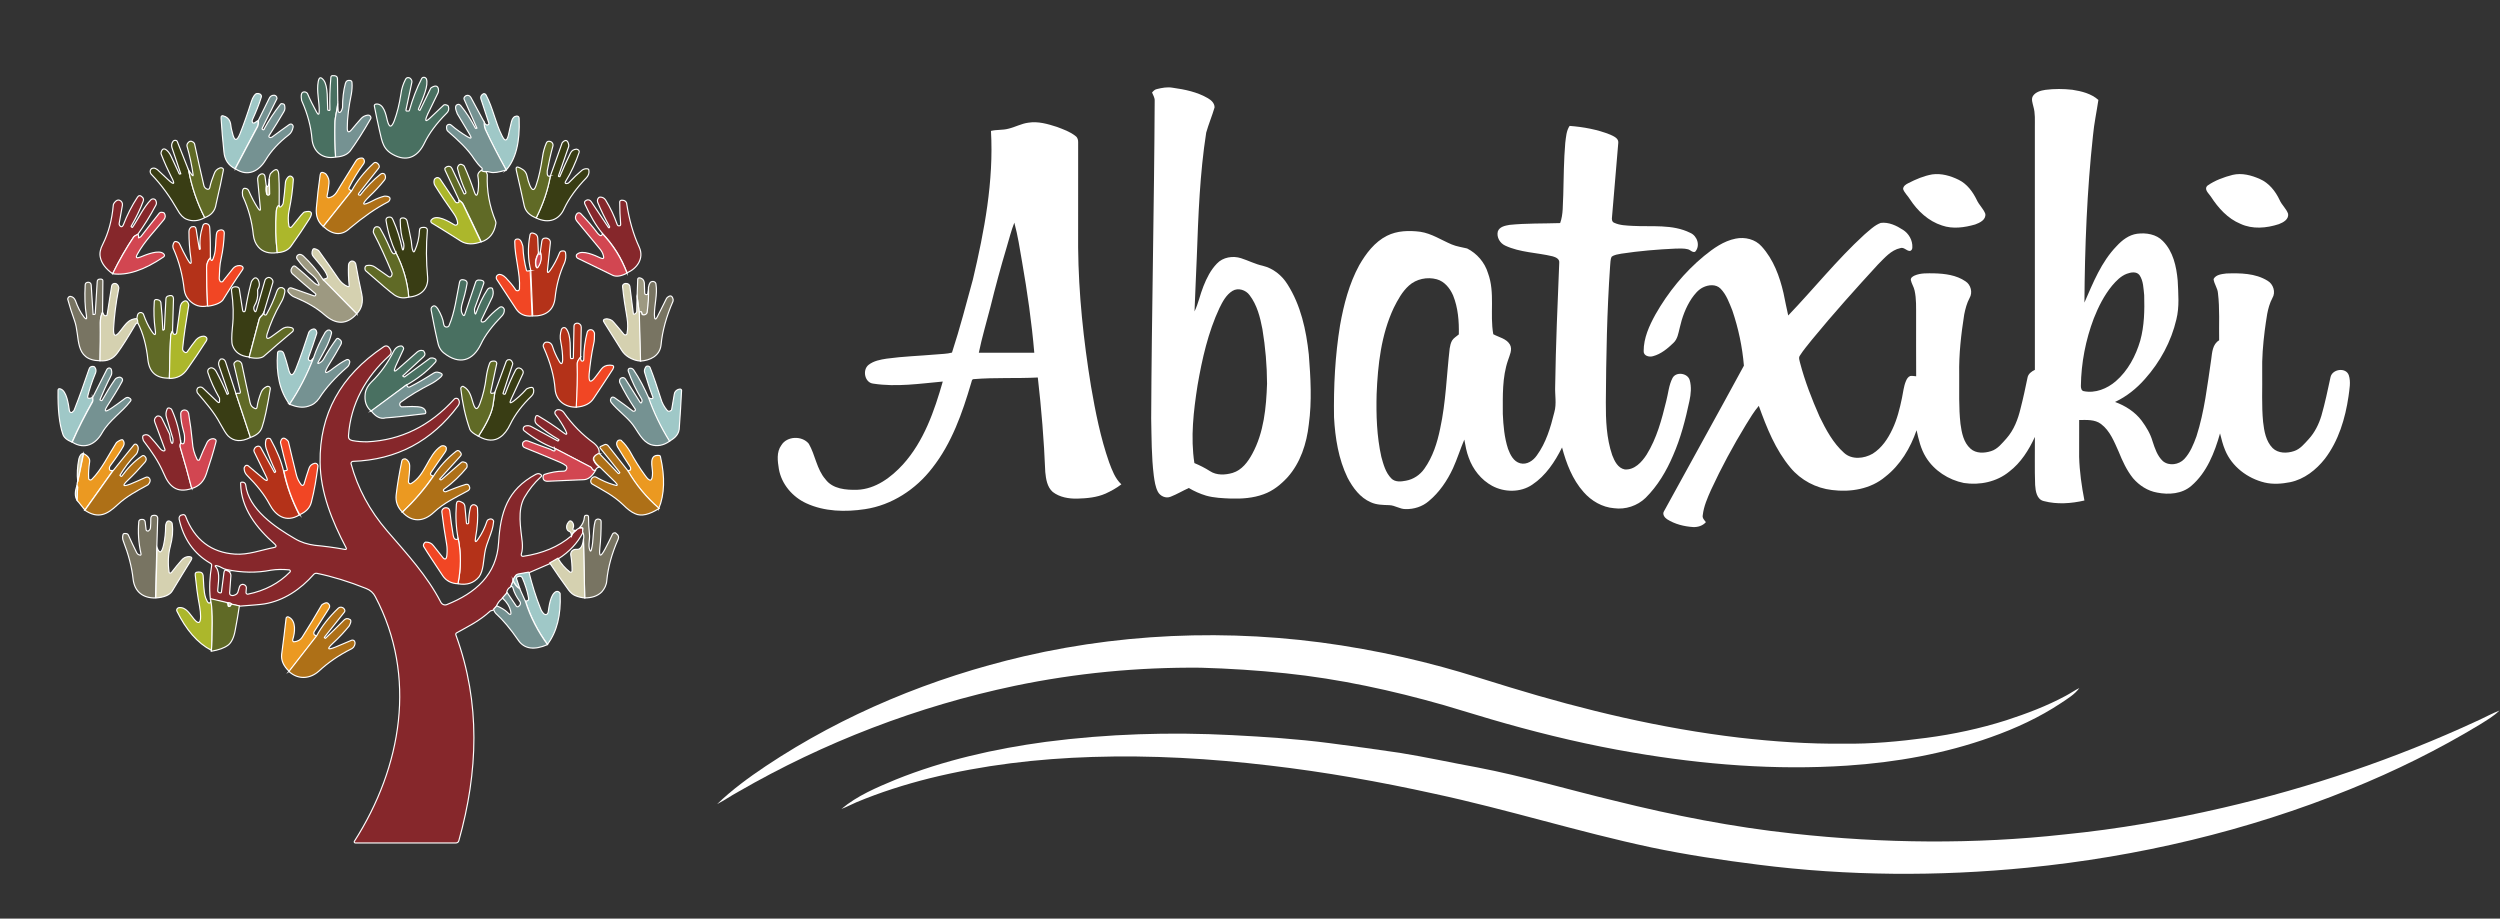
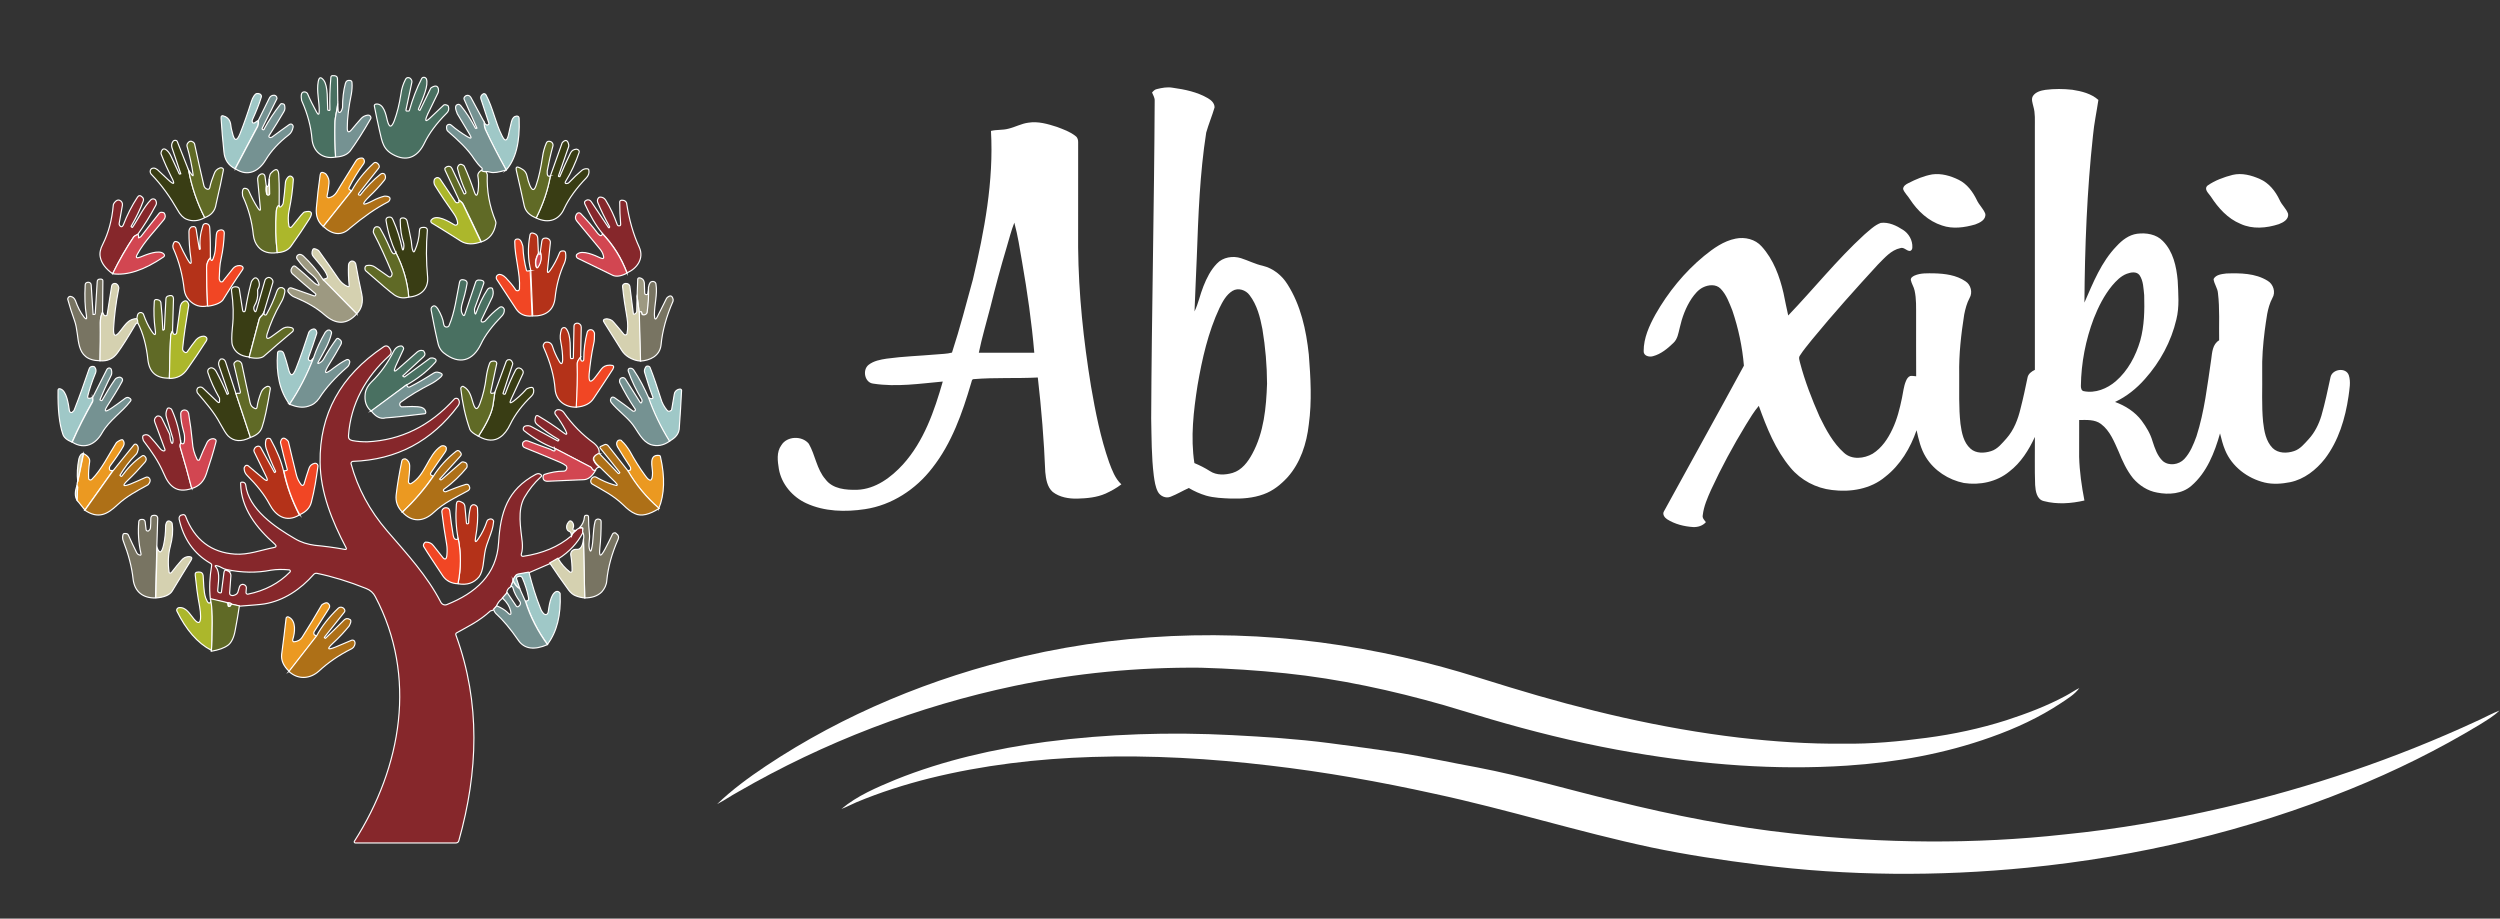
<svg xmlns="http://www.w3.org/2000/svg" id="Layer_1" viewBox="0 0 2147.27 789">
  <rect x="0" y="0" width="2147.27" height="789" fill="#333333" stroke="none" />
  <defs>
    <style>.cls-1{fill:#497061;}.cls-1,.cls-2,.cls-3,.cls-4,.cls-5,.cls-6,.cls-7,.cls-8,.cls-9,.cls-10,.cls-11,.cls-12,.cls-13,.cls-14,.cls-15{stroke:#fff;stroke-miterlimit:10;}.cls-2{fill:#acb72b;}.cls-3{fill:#787462;}.cls-4{fill:#ae7017;}.cls-5{fill:#393d14;}.cls-6{fill:#eb9921;}.cls-7{fill:#606a26;}.cls-8{fill:#9fc8c7;}.cls-9{fill:#86272b;}.cls-10{fill:#b43219;}.cls-11{fill:#759292;}.cls-16{fill:#fff;stroke-width:0px;}.cls-12{fill:#f14624;}.cls-13{fill:#d24651;}.cls-14{fill:#9d9981;}.cls-15{fill:#d5d1b0;}</style>
  </defs>
  <path class="cls-16" d="M993.59,76.52c4.46-1.1,9.12-1.99,13.7-1.15,10.41,1.45,21.02,3.63,30.19,8.99,2.88,1.66,5.81,4.33,5.72,7.94-2.13,7.28-5.12,14.3-7.18,21.61-5.5,35.26-6.76,71-8.07,106.61-.57,15.66-1.45,31.3-1.97,46.96,3.37-6.89,4.76-14.5,7.64-21.58,2.77-7.05,6.25-14,11.57-19.48,5.16-5.56,13.72-6.91,20.75-4.65,6.28,2.01,12.2,5.11,18.68,6.52,8.81,2.13,16.34,8.13,21.11,15.76,11.52,18.01,16.19,39.42,18.42,60.42,1.56,19.98,2.74,40.18-.01,60.12-1.84,16.37-7.16,33.01-18.34,45.44-5.71,6.18-12.5,11.67-20.52,14.5-8.93,3.3-18.59,3.96-28.03,3.69-7.16-.3-14.42-.56-21.36-2.52-5.18-1.57-10.16-3.78-14.82-6.54-5.25,2.35-10.2,5.37-15.57,7.46-4.1,1.78-9.07-.48-11.04-4.34-2.16-4.25-2.79-9.05-3.46-13.72-2.02-16.27-1.88-32.69-2.24-49.05.42-91.02,2.58-182,3.01-273.02.12-2.56-1.37-4.74-2.26-7.03,1.11-1.29,2.32-2.61,4.08-2.94ZM1058.59,249.86c-5.42,3.31-8.46,9.2-11.19,14.71-9.79,20.93-14.88,43.69-18.81,66.35-3.44,22.04-6.12,44.61-2.73,66.82,4.62,1.93,9.11,4.17,13.33,6.88,5.73,3.81,13.23,3.42,19.58,1.54,7.88-2.42,13.06-9.41,16.81-16.35,10.01-18.37,11.99-39.75,12.7-60.29-.06-15.69-1.42-31.38-3.99-46.86-1.95-10.22-4.6-20.77-11.04-29.18-3.22-4.41-9.79-6.62-14.66-3.62Z" />
  <path class="cls-16" d="M1756.83,77.17c7.68-.99,15.49-.92,23.18-.06,7.87,1.22,16.24,3.28,22.31,8.73-1.47,10.08-3.68,20.19-4.62,30.4-5.18,47.7-7.05,95.72-7.37,143.66,7.46-17.08,14.51-35.01,27.73-48.6,4.66-5.06,10.5-9.57,17.52-10.53,7.73-1.01,16.54.36,22.13,6.27,8.85,8.92,11.65,21.85,12.73,33.94.5,11.11,1.59,22.46-1.14,33.38-4.42,19-14.04,36.67-27.01,51.17-7.17,8.17-15.82,15.08-25.67,19.71,8.84,3.23,17.14,8.48,22.86,16.07,3.97,5.38,7.51,11.23,9.36,17.7,1.99,6.08,4.07,12.56,8.88,17.04,5.33,4.42,13.73,3.11,18.34-1.75,5.12-5.46,7.96-12.59,10.49-19.52,6.91-21.49,9.38-44.04,12.7-66.28.77-5.84,1.09-12.87,6.79-16.22-.27-13.53.63-27.14-1.03-40.6-.33-4.28-3.31-7.81-3.76-12,2.01-3.89,7.13-4.28,11.01-4.79,11.95-.41,24.89-.27,35.38,6.25,4.96,2.87,7.2,9.89,4.12,14.87-4.57,8.68-5.15,18.64-6.59,28.16-1.46,11.71-2.43,23.51-2.15,35.33.22,14.31-.61,28.67.78,42.94.93,7.89,2.35,16.47,8.15,22.38,4.81,4.71,12.34,4.66,18.37,2.64,5.37-1.71,8.95-6.33,12.64-10.31,5.23-5.71,8.72-12.81,10.94-20.18,3.13-10.88,5.42-21.99,7.81-33.05,1.47-6.93,13.1-8.7,15.66-1.73,1.95,5.86.54,12.15-.19,18.12-2.78,19.05-8.51,38.26-20.33,53.75-7.5,9.53-17.72,17.6-29.82,20.1-7.2,1.42-14.75,2.01-21.95.29-14.7-3.54-28.15-13.7-33.94-27.89-1.97-4.6-3.08-9.48-4.34-14.3-4.69,16.53-11.32,33.59-24.69,45.08-7.98,6.92-19.37,7.74-29.34,5.75-8.13-1.4-15.41-6.16-20.72-12.37-5.41-6.76-9.05-14.69-12.26-22.67-3.87-8.59-7.44-18.03-15.23-23.89-5.36-4.03-12.43-3.43-18.74-3.41-.09,10.55-.06,21.1-.03,31.66.34,12.61,2.15,25.12,4.54,37.48-11.38,2.61-23.5,3.5-34.88.5-6.14-1.41-7.11-8.66-7.46-13.9-.51-13.73-.11-27.48-.21-41.21-5.22,11.26-11.98,22.12-21.97,29.75-10.72,8.85-25.43,11.92-38.99,9.82-13.21-2.67-25.57-10.6-32.67-22.18-4.34-7.01-6.24-15.16-7.99-23.13-5.32,15.32-13.93,29.89-26.89,39.95-12.49,10.6-29.88,13.44-45.74,11.39-13.73-1.56-26.73-8.43-35.58-19.05-12.99-15.44-20.54-34.48-27.3-53.25-4.25,5-7.6,10.67-11.04,16.24-11.02,18.1-21.14,36.76-30.01,56.02-3.09,6.94-6.23,14.06-7.09,21.68-.56,2.44,1.37,4.19,2.7,5.96-2.7,3.12-6.91,4.39-10.93,4.22-7.86-.51-15.79-2.49-22.48-6.76-2.05-1.36-4.12-4.2-2.67-6.64,22.83-41.78,46.04-83.37,68.73-125.22-1.33-16.04-4.71-31.99-9.87-47.24-2.66-6.61-5.1-13.69-10.16-18.89-4.02-4.1-10.47-3.44-15.2-1.06-4.09,2.04-6.99,5.72-9.58,9.37-5.14,7.67-8.35,16.49-10.36,25.47-1.13,4.49-1.79,9.5-5.38,12.82-5,4.83-10.67,9.56-17.5,11.38-3.23,1-8.25-.2-8.05-4.37-.03-11.24,4.79-21.77,10.1-31.43,10.8-19.03,24.87-36.32,41.77-50.27,8.01-6.52,16.79-12.85,27.13-14.9,7.93-1.63,16.87.48,22.34,6.71,10.1,11.12,15.45,25.67,18.78,40.1,1.34,6.41,2.56,12.84,4.04,19.21,21.99-22.95,41.9-47.93,65.37-69.45,4.42-3.69,8.62-8.05,14.13-10.08,6.81-.86,13.43,2.3,19.01,5.93,5.08,3.17,8.39,9.04,8.11,15.06.04,1.46-.73,3.1-2.37,3.11-2.83-.19-4.88-3.48-7.89-2.46-8.16,1.72-13.65,8.54-19.3,14.11-19.34,21.04-38.41,42.34-56.56,64.42-3.53,4.51-7.34,8.84-10.4,13.69-1.47,1.88-.36,4.24.06,6.28,4.17,15.9,10.16,31.27,16.79,46.29,5.47,11.21,11.56,22.61,20.97,31.04,6.75,6.21,17.22,5.02,24.64.75,7.8-4.9,13.11-12.87,16.94-21.08,4.03-8.44,6.28-17.57,8.19-26.68,1.07-4.89,1.44-9.97,3.42-14.61.71-1.76,1.78-3.58,3.63-4.34,1.7-.3,3.43.13,5.16.23-.12-17.23-.02-34.46-.05-51.69-.05-7.33.31-14.78-1.31-21.98-.64-3.14-2.59-5.83-3.22-8.95-.3-1.98,1.61-3.14,3.14-3.87,5.31-2.36,11.27-1.96,16.94-1.93,9.25.26,19.02,1.47,26.85,6.84,4.61,2.88,6.35,9.67,3.52,14.34-2.36,4.43-3.64,9.31-4.61,14.2-2.67,16.98-4.62,34.14-4.3,51.35.1,14.19-.47,28.44,1.1,42.58,1.05,7.57,2.6,15.93,8.61,21.26,4.75,4.31,11.89,3.97,17.64,2.14,5.69-1.74,9.39-6.7,13.23-10.9,6.43-7.25,9.93-16.52,12.15-25.82,2.26-8.7,4.1-17.49,5.93-26.29.55-3.37,3.45-5.44,6.34-6.8-.03-69.39-.01-138.78-.02-208.17-.05-6.03.46-12.18-1.28-18.05-.62-2.93-2.1-6.29-.3-9.09,2.37-3.46,6.73-4.59,10.65-5.19ZM1826.73,235.14c-5.18,1.96-9.1,6.09-12.63,10.2-6.85,8.37-11.78,18.15-15.73,28.17-7.02,18.5-10.83,38.24-11.09,58.03,0,1.74.44,4.12,2.53,4.45,9.86,1.99,20-2.14,27.44-8.54,10.47-9.05,17.19-21.8,21.04-34.94,3.49-12.66,3.74-25.95,3.37-38.99-.66-5.83-.63-12.25-4.06-17.27-2.62-3.33-7.43-2.37-10.87-1.11Z" />
  <path class="cls-16" d="M866.12,110.55c5.82-1.37,11.16-4.42,17.13-5.17,8.36-1.38,16.7,1.1,24.59,3.63,5.55,2.13,11.36,4.12,16.03,7.92,1.76,1.26,2.25,3.48,2.16,5.54-.03,30.01,0,60.02-.02,90.04.37,39.97,4.63,79.83,11.06,119.26,3.81,22.05,8.15,44.13,15.55,65.29,2.55,6.76,5.11,13.91,10.54,18.95-4.16,3.17-8.76,5.72-13.51,7.91-7.65,3.38-16.12,4.11-24.38,4.35-7.34.14-15.13-1.15-21.07-5.74-4.8-4.23-5.81-11.03-6.4-17.06-1.08-27.15-3.33-54.25-6.41-81.24-18.32.95-36.7-.11-54.99,1.4-1.94-.06-1.77,2.37-2.35,3.64-7.55,25.59-16.61,51.51-33.33,72.7-14.03,18.32-34.81,31.96-57.84,35.36-16.78,2.53-34.7,2.16-50.34-5.06-11.83-5.43-21.27-16.41-23.55-29.38-1.09-6.8-2.23-14.59,2.14-20.53,4.85-7.94,17.86-8.29,23.55-1.22,5.66,9.78,6.73,21.87,14.36,30.59,6.23,8.37,17.69,9.2,27.26,8.96,15.71-.63,29.1-10.63,39.31-21.82,17.96-19.91,26.9-45.83,34.15-71.16-19.75,1.81-39.76,4.85-59.56,1.81-7.58-.65-9.73-11.87-4.1-16.2,4.38-3.41,10.05-4.43,15.4-5.27,14.13-1.95,28.41-2.37,42.61-3.62,4.52-.48,9.15-.36,13.56-1.59,6.76-20.72,12.23-41.82,17.97-62.83,9.86-41.72,17.97-84.51,15.51-127.57,4.92-1.22,10.08-.54,14.97-1.89ZM864.55,212.68c-5.07,16.89-9.65,33.93-13.88,51.06-3.34,13.07-7.26,26-9.95,39.22,15.88.07,31.76.04,47.64.02-2.23-26.21-5.99-52.27-10.51-78.18-1.91-11.24-3.66-22.55-6.63-33.57-2.77,6.96-4.48,14.29-6.67,21.45Z" />
-   <path class="cls-16" d="M1344.43,122.62c.66-4.93.86-10.22,3.72-14.49,11.9.93,23.88,3.07,34.99,7.55,2.86,1.37,7.16,3.05,6.82,6.91-1.77,21.29-3.59,42.59-5.4,63.88-.28,1.85-.1,4.12,1.93,4.89,4.89,2.24,10.42,2.34,15.7,2.65,16.55.93,34.27-1.66,49.63,6.01,6.05,2.6,8.83,11.25,4.09,16.28-2.33.76-4.02-1.64-6.12-2.18-3.43-.92-7.01-.61-10.51-.6-15.64.71-31.27,2.02-46.76,4.37-2.82.56-5.88.86-8.24,2.63-1.3,2.45-.97,5.44-1.35,8.14-2.71,38.88-3.4,77.88-3.66,116.84-.08,15.26.51,30.88,5.48,45.44,1.95,5.09,4.86,11.14,10.79,12.27,8.36.59,14.59-6.27,18.74-12.69,8.72-13.99,12.99-30.17,16.87-46.04,1.74-6.57,2.18-13.61,5.36-19.73,3-5.78,12.96-4.39,14.77,1.67,1.69,5.88,1.05,12.15-.23,18.05-3.39,15.93-7.47,31.82-14.04,46.77-5.68,13.35-13.24,26.14-23.61,36.4-7.09,6.85-17.27,10.21-27.05,8.88-10.21-.81-19.56-6.3-26.22-13.93-9.56-10.76-14.82-24.53-18.47-38.26-6.12,12.27-13.98,24.24-25.58,31.95-10.1,6.9-23.96,6.71-34.54.98-9.41-5.14-16.44-14.07-20.02-24.1-1.93-5.01-2.87-10.32-3.81-15.58-3.47,8.14-6.08,16.63-9.75,24.7-4.95,10.63-11.69,20.61-20.77,28.14-5.46,4.73-12.75,7.03-19.92,6.85-4.95.06-9.15-3.28-14.08-3.39-5.33-.18-10.86-.18-15.8-2.47-9.2-3.93-15.38-12.44-19.92-21.02-7.85-16.12-10.67-34.17-11.66-51.92-.43-26.44.92-52.98,5.18-79.11,3.17-17.8,7.79-35.62,16.49-51.6,5.8-10.06,13.2-19.93,23.8-25.25,8.8-4.44,19-4.65,28.58-3.44,9.75,1.46,18.07,7.11,26.99,10.87,4.24,1.82,8.85,2.36,13.29,3.48,8.51,4.29,15.17,12.07,17.93,21.22,6.22,16.89,1.4,35.09,4.53,52.43,4.9,2.69,11.3,3.72,14.32,8.92,2.34,4.41-.32,9.14-1.66,13.41-5.09,14.79-4.47,30.66-4.48,46.08.45,10.12,1.34,20.36,4.49,30.04,1.9,5.09,4.75,10.93,10.48,12.41,5.68,1.49,11.11-2.25,14.23-6.74,7.95-10.88,11.84-24.09,15.03-37.03,2.15-7.41.38-15.1.75-22.66.52-35.34,2.05-70.67,3.5-105.99.28-3.19-3.1-4.6-5.61-5.33-13.55-3.29-28.02-3.22-40.84-9.23-4.49-2.05-7.53-7.2-6.33-12.12,1.42-4.11,6.27-5.02,10.04-5.67,14.45-1.48,29.01-1.06,43.51-1.55,2.81-7.68,2.14-16.04,2.67-24.07.41-14.97.44-29.98,1.73-44.92ZM1210.13,245.31c-5.82,5.21-9.57,12.23-13.03,19.12-10.83,23.08-13.69,48.85-14.71,74.05-.46,18.02.12,36.24,4.05,53.9,1.79,6.51,3.65,13.51,8.51,18.47,3.27,3.44,8.43,2.86,12.65,2.02,6.36-1.12,12.08-4.98,15.78-10.25,7.26-10.2,11.12-22.37,13.59-34.53,4.93-22.64,5.53-45.9,8.18-68.85.38-2.32.88-4.69,2.06-6.76,1.41-2.25,3.83-3.54,5.79-5.25.25-11.28-.65-22.86-4.9-33.42-2.66-6.15-7.35-12.1-14.07-13.94-8.2-2.24-17.56-.31-23.9,5.44Z" />
  <path class="cls-16" d="M1659.6,149.79c7.81-1.08,15.75,1.21,22.72,4.65,7.23,3.55,12.18,10.33,15.6,17.42,1.92,4.25,5.69,7.42,7.29,11.84.69,5.08-4.77,7.68-8.74,9.11-9.18,2.64-19.24,4.07-28.46.87-11.6-3.7-20.93-12.38-27.49-22.42-1.83-3.05-4.74-5.49-5.93-8.89.05-2.52,2.38-4.03,4.41-5.02,6.52-3.34,13.34-6.29,20.6-7.56Z" />
  <path class="cls-16" d="M1917.72,150.18c7.86-1.84,16.07.36,23.28,3.56,7.85,3.42,13.43,10.48,16.99,18.07,1.86,4.29,5.76,7.41,7.29,11.84.69,4.81-4.21,7.45-7.99,8.88-10.58,3.45-22.59,4.55-32.93-.28-10.98-4.51-19.13-13.67-25.46-23.42-1.78-2.75-6.3-6.26-2.81-9.46,6.43-4.49,14.05-7.26,21.63-9.19Z" />
  <path class="cls-16" d="M879.37,563.72c95.2-22.1,194.85-23.77,290.95-6.3,23.12,4.12,46.04,9.35,68.7,15.52,19.38,5.22,38.43,11.56,57.64,17.34,64.43,19.69,130.27,35.42,197.25,43.3,29.66,3.39,59.5,5.48,89.36,5.17,23.89.36,47.74-1.88,71.41-5.02,23.21-3.06,46.19-8,68.51-15.08,17.54-5.72,34.89-12.26,51.15-21.04,3.95-2.07,7.58-4.71,11.61-6.64-3.95,5.53-9.96,8.98-15.47,12.74-18.75,12.48-39.36,21.98-60.56,29.48-39.64,14.18-81.43,21.64-123.36,24.41-61.53,4.12-123.39-.85-184.09-11.23-36.8-6.26-73.19-14.81-109.11-24.94-17.8-4.94-35.38-10.61-53.12-15.76-44.51-12.69-89.93-22.57-136.01-27.38-24.24-2.55-48.58-4.1-72.95-4.79-53.54-.5-107.17,4.61-159.59,15.54-83.42,17.54-163.97,48.48-237.76,91.12-6.1,3.31-11.78,7.34-17.97,10.47,12.73-12.28,27.09-22.79,41.78-32.62,67.2-44.81,143.08-75.98,221.63-94.29Z" />
  <path class="cls-16" d="M2127.13,619.4c6.63-2.91,12.95-6.53,19.71-9.14-4.91,4.9-11.03,8.34-16.84,12.03-35.53,21.53-72.89,39.97-111.4,55.55-88.49,35.89-182.34,58.05-277.31,67.43-76.78,7.62-154.41,7.14-230.98-2.58-30.91-3.89-61.75-8.48-92.25-14.89-62.54-13.33-123.61-32.66-186.13-46.06-46.78-10.34-94.01-18.73-141.61-24.26-50.42-5.96-101.26-8.97-152.03-7.33-47.09,1.47-94.17,6.99-139.94,18.35-21.33,5.36-42.36,12.04-62.67,20.52-4.38,1.83-8.55,4.16-13.01,5.82,13.66-11.51,30.41-18.46,46.73-25.28,41.22-16.57,84.87-26.44,128.82-32.37,53.07-6.91,106.77-8.57,160.2-5.78,27.8,1.46,55.61,3.24,83.23,6.83,20.23,2.6,40.44,5.39,60.61,8.37,22.29,3.58,44.34,8.48,66.55,12.5,39.82,7.64,78.71,19.25,118.11,28.68,50.42,12.55,101.52,22.63,153.22,28.18,77.37,8.5,155.69,9.3,233.1.73,45.91-4.57,91.45-12.52,136.38-22.98,74.77-17.32,147.86-42.07,217.51-74.32Z" />
  <path class="cls-1" d="M290.14,88.85c-.54,5.96-2.44,11.38-2.44,17.07-.27,9.75,0,19.23.54,28.98-11.38,2.17-19.5-4.88-20.32-15.98-.81-9.75-3.52-20.59-8.67-32.23-.27-.27-.27-.81-.27-1.08-.81-5.15.27-7.31,3.52-6.5.81.27,1.35.81,1.63,1.35,2.17,5.15,4.88,10.56,7.86,15.98,1.35,2.44,2.17,2.17,2.17-.54.27-8.67-2.44-17.34-.81-26,.81-3.79,2.17-4.06,4.6-1.08,4.06,5.15,2.98,18.69,3.52,25.46,0,.27.27.54.81.54h.81s.27,0,.27-.27c-.27-9.48,0-18.96.81-27.9,0-1.35.81-1.9,2.17-1.63h1.08c1.63.27,2.44,1.08,2.44,2.71l.27,21.13h0Z" />
  <path class="cls-1" d="M367.34,98.06c-2.98,6.5-1.9,7.31,3.25,2.17l10.29-9.75c.54-.54,1.08-.54,1.63-.54,1.63.27,2.71.81,2.71,1.9.54,2.17,0,3.79-1.63,5.42-8.94,8.94-15.17,17.61-18.96,25.46-5.15,10.83-13.54,16.25-24.92,11.11-10.83-4.88-11.38-11.65-13.81-21.94-1.63-7.04-2.98-13.81-4.33-20.59-.27-1.08.27-1.63,1.35-1.9,6.77-.81,8.67,9.48,9.75,14.09,1.63,6.23,3.52,6.5,5.96.27,2.44-6.5,4.33-14.09,5.69-22.75.54-4.6,1.9-8.94,4.06-13,.54-.81,1.08-1.35,2.17-1.35s2.17.54,2.98,2.17c.27.54.27,1.08.27,1.63l-5.15,24.11c0,.27.27.81.54.81h1.9c.27,0,.54-.27.54-.54,2.71-9.75,6.23-18.96,10.56-27.36.54-1.08,1.9-1.35,2.98-.81.54.27.81.81,1.08,1.08,1.9,5.69-2.71,15.98-6.77,25.73-.27.54,0,.81.54,1.08l.54.27s.27,0,.27-.27l8.94-18.42c.27-.54.54-.81,1.08-1.08,3.25-1.9,5.15-1.35,5.69,1.35.27,1.63,0,2.98-.81,4.33l-8.4,17.34v-.02Z" />
  <path class="cls-11" d="M288.24,134.9c-.54-9.75-.81-19.23-.54-28.98,0-5.69,1.9-11.11,2.44-17.07l.27,6.5c0,.54.27,1.08.81,1.08,1.08.54,1.9-.54,2.71-2.98,0-.27,0-.54.27-.81,0-7.86.81-14.9,2.44-20.86.54-2.17,1.9-2.98,4.06-2.71,1.08.27,1.63.81,1.63,1.9.27,3.25,0,6.5-.54,9.75-2.17,10.56-3.52,20.32-3.52,29.25,0,3.79,1.35,4.33,3.79,1.35,2.71-3.25,5.42-6.5,8.13-9.48,1.35-1.63,3.52-2.71,5.96-2.98.81,0,1.35.27,1.9.81.54.81.81,1.63.27,2.44-6.5,11.38-12.46,20.59-17.61,27.63-2.71,3.25-6.77,4.88-12.46,5.15h0Z" />
  <path class="cls-8" d="M221.61,103.48c.27,2.17.27,4.06-.54,5.15-6.23,11.92-12.73,24.11-19.23,36.3-5.69-2.98-8.94-7.86-9.48-14.36-1.08-10.29-1.9-19.77-2.44-28.71-.27-2.44.81-2.98,2.98-1.9l.81.27c2.44,1.35,3.79,3.25,4.33,5.96.27,2.71.81,5.42,1.63,8.13,1.63,7.04,3.79,7.31,6.5.54,3.25-8.13,6.5-17.34,9.75-27.63.54-1.9,1.35-3.52,2.44-5.15,1.35-1.9,2.71-2.17,4.88-1.35,1.08.54,1.63,1.9,1.08,2.98-1.9,6.23-4.6,12.73-7.58,19.23-.27.81-.27,1.35,0,1.9.54,1.08,1.08,1.08,2.17.54l2.71-1.9h-.01Z" />
  <path class="cls-8" d="M434.78,146.01c-6.5-11.65-12.46-22.75-17.34-33.59-1.08-2.44-1.63-4.88-1.63-7.58.81,1.63,1.63,2.44,2.17,2.44.81.27,1.9-.27,1.9-1.08v-.54l-6.77-20.59c-.54-1.63,0-2.98,1.35-4.06.27-.27.81-.27,1.08-.54.81,0,1.35.27,1.9,1.08,5.96,11.11,8.13,24.11,13.81,35.21,2.44,4.88,4.06,4.6,5.42-.54.81-3.79,1.63-7.58,2.71-11.92.81-2.98,2.17-4.33,4.33-4.6,1.35,0,2.17.54,2.17,2.17.81,19.77-2.71,34.67-11.11,44.15h0Z" />
  <path class="cls-11" d="M202.1,144.93c6.5-12.19,12.73-24.38,19.23-36.3.54-1.35.81-2.98.54-5.15l9.48-19.23c.81-1.63,2.17-2.44,4.06-2.44.81,0,1.63.54,2.17,1.35.27.54.54,1.63,0,2.17l-12.46,24.92v.54l.54.54c.27.27.81.27,1.08,0v-.27c4.06-7.58,8.94-14.9,14.09-21.4.27-.54,1.08-.81,1.63-.54,1.08,0,1.63.54,1.9,1.08.54,2.17.54,4.06-.54,5.69-3.79,6.5-8.13,13.54-12.73,20.59-.27.54-.27,1.08.27,1.35h0c.81.54,1.35.27,2.17,0,4.88-3.52,9.75-7.31,14.9-10.83,1.08-.81,2.44-.54,2.98.54.27.27.27.54.27.54,0,.27.27.81,0,1.35-.54,2.71-1.63,4.88-3.79,6.5-8.4,6.5-14.9,13.54-19.5,21.13-5.96,10.02-15.44,15.17-26.27,7.86h-.02Z" />
  <path class="cls-11" d="M415.82,104.84c0,2.71.27,5.15,1.63,7.58,5.15,10.83,10.83,21.94,17.34,33.59-6.23,1.9-10.83,2.71-13.54,1.9-2.17-.54-3.52-.81-4.06-.27-1.63.27-2.98-.27-3.79-1.08.81-.81,1.08-1.63.54-2.17-2.71-2.44-4.6-4.88-6.5-7.58-5.69-8.94-14.09-16.52-22.48-23.84-.54-.54-.81-.81-1.08-1.35-.54-2.17-.54-3.52.54-4.33s2.44-.54,3.25.27c4.06,3.52,8.67,6.77,13.54,9.75,3.52,2.17,4.33,1.63,2.17-1.9l-10.56-17.61c-.27-.27-.27-.54-.27-.81-1.9-4.33-1.63-6.77.81-7.31.81-.27,1.63.27,2.17.81,5.15,6.23,9.21,12.73,12.73,19.5.27.27.54.54.81.27l.54-.27h0l-10.83-24.38c-.54-.81-.27-1.9.54-2.71.27-.27.81-.54,1.08-.81,1.9-.54,2.98,0,4.06,1.63l11.38,21.13h-.02Z" />
  <path class="cls-5" d="M162.02,146.28c2.71,14.36,7.31,27.9,13.81,40.63-5.15,2.98-10.56,3.52-15.71,1.35-2.71-1.08-5.42-3.79-7.58-7.86-6.23-10.83-13.54-21.4-22.75-30.88-1.08-1.35-1.08-3.25,0-4.33.54-.54,1.35-.81,2.17-.81,1.08,0,2.17.54,3.25,1.35,2.98,2.71,5.96,5.69,8.94,8.4,5.42,5.15,6.5,4.33,2.98-2.17-2.98-5.96-5.96-12.46-8.67-19.5-.27-.54-.27-1.35,0-1.9,1.08-3.52,3.25-3.52,6.23,0,.81,1.08,1.63,2.17,2.17,3.52l7.04,15.17c0,.27.27.27.54.27l.81-.27h0c-2.44-7.58-5.15-14.9-7.58-22.48-.54-1.9-.27-3.52.81-5.15.27-.54,1.08-1.08,1.9-1.08s1.63.27,1.9,1.08l9.75,24.65h-.01Z" />
  <path class="cls-5" d="M460.52,187.18c5.96-11.92,10.02-24.11,12.19-36.03l10.02-28.17c0-.27.27-.54.54-.81,2.44-2.44,4.33-1.9,5.15,1.9.27.54,0,1.35,0,1.9l-8.67,24.92c-.27.54,0,.81.54.81h.54c2.71-6.5,5.69-13.27,9.21-20.32,1.08-2.17,2.71-2.98,4.88-3.25.27,0,.81,0,1.08.27,1.08.27,1.9,1.63,1.35,2.71h0c-2.98,8.67-6.77,17.07-11.65,24.92-.54,1.08-.27,1.63.81,1.63.81,0,1.63-.27,2.17-.81,3.79-4.06,7.58-7.58,11.11-10.56,1.08-.81,2.44-1.35,3.79-1.35s2.17.27,2.17,1.08c.54,2.44-.27,4.6-1.9,6.5-8.67,8.94-15.17,17.88-19.23,26.55-4.33,10.02-13.54,13.27-24.11,8.13v-.02Z" />
  <path class="cls-7" d="M175.83,186.91c-6.5-12.73-11.11-26.27-13.81-40.63l2.71,3.79c1.08,1.35,1.35,1.35,1.08-.54-1.08-7.31-2.71-15.44-5.15-23.84-.27-.81,0-1.9.54-2.71,1.35-1.9,2.98-2.17,4.88-.81.54.54,1.08,1.08,1.08,1.63,2.44,11.11,4.88,22.75,7.86,35.21.27,1.63,1.35,2.98,2.98,3.52,1.08.27,1.9-.27,2.17-1.35h0c.81-4.06,2.17-7.86,3.79-11.92.81-2.44,2.44-4.06,4.6-4.88.54-.27,1.08-.27,1.63-.27,1.35.27,1.9,1.08,1.63,2.17-1.35,7.04-3.25,16.52-6.23,28.98-.81,5.96-4.33,9.75-9.75,11.65h-.01Z" />
  <path class="cls-7" d="M472.71,151.16c-2.17,12.19-6.23,24.11-12.19,36.03-5.69-2.17-9.21-5.69-10.29-10.56-2.17-10.02-4.33-20.04-6.77-30.34-.54-2.71.27-3.52,2.98-2.17l1.9,1.08c2.17,1.08,3.79,3.25,4.33,5.96.54,2.71,1.35,5.42,2.44,8.13,2.17,4.88,3.79,4.6,5.42-.27,2.44-7.04,4.06-15.17,5.42-24.11.54-4.06,1.63-8.13,3.25-11.92.54-1.08,1.08-1.63,2.17-1.63s2.17.27,2.98,1.35c.54.81.81,1.63.54,2.71-1.9,6.77-3.52,14.09-4.88,21.4-.27,3.79.54,5.15,2.71,4.33h-.01Z" />
  <path class="cls-6" d="M302.06,163.89l-24.38,30.61c-4.6-3.79-6.5-8.94-5.96-15.71.81-9.48,1.9-18.96,3.25-28.44.27-2.17,1.35-2.71,3.25-1.9.81.27,1.63.81,2.17,1.63,1.63,2.17,2.44,4.6,2.17,7.31-.27,3.52-.81,7.04-1.63,10.83-.27.81.27,1.63,1.08,1.63h.54c2.71-.54,4.88-2.17,6.5-4.6,5.42-9.21,11.11-17.88,16.52-26.82,1.08-1.9,2.98-2.71,5.15-2.71,1.08,0,1.9.81,2.17,2.17.27.81,0,1.9-.54,2.71-5.15,7.04-9.21,13.81-12.46,20.32-.54.81-.27,1.63.54,2.17l1.63.81h0Z" />
  <path class="cls-4" d="M277.68,194.5l24.38-30.61c4.33-8.13,10.56-15.98,18.69-23.57,1.08-1.08,2.17-1.08,3.52,0l.54.54c1.08,1.08,1.35,2.71.27,3.79l-17.07,21.67c-.27.27-.27.81,0,1.08h.27l.81.27h.27c5.15-6.77,11.11-13,17.61-18.15,1.08-.81,2.71-.81,3.52.27.18.18.27.36.27.54.54,1.63.54,2.98-.54,4.33-4.06,5.15-8.4,9.75-13,14.09-7.31,7.31-6.23,8.4,2.71,3.79,3.52-1.9,7.04-3.25,10.29-4.06h1.08c3.52.27,4.6,1.63,2.98,4.06-.27.54-.81.81-1.35,1.08-10.02,5.15-20.86,12.73-32.5,22.48-6.77,6.5-14.63,5.96-22.75-1.63v.03Z" />
  <path class="cls-7" d="M413.39,146.28c.81.81,2.17,1.35,3.79,1.08,1.08,1.35,1.35,2.44,1.35,2.98-.54,13.54,1.9,26.82,7.04,39.28.27.81.54,1.63.27,2.71-1.35,8.13-5.69,13.27-12.46,15.44-5.15-11.11-10.29-21.67-15.44-32.23-.81-1.63-2.17-2.44-3.52-3.52l-12.19-26c-.27-.81-.27-1.35.27-1.9.54-.54,1.08-.81,1.63-1.08,1.9-.54,3.25,0,4.06,1.63l10.29,21.67c0,.27.27.27.27.27l.81-.27c.54-.27.81-.81.54-1.63h0c-2.71-5.69-5.15-12.19-7.04-19.77-.27-.54,0-1.35.27-1.9.81-1.9,2.44-2.44,4.06-1.35.81.27,1.35.81,1.63,1.63,2.98,6.5,5.69,13.54,8.13,20.86,1.63,4.88,2.71,4.6,3.52-.27.54-4.33.54-8.67-.27-13.27,0-1.35.81-2.98,2.98-4.33v-.03Z" />
  <path class="cls-7" d="M239.76,176.62c-.54-.27-1.35.54-1.9,2.17-.27.81-.54,1.63-.54,2.71-.81,12.19-.54,23.84.81,35.48-7.04,1.08-12.46-.54-16.25-4.88-2.44-2.71-3.79-6.23-4.33-10.56-1.08-11.11-4.06-22.21-8.94-32.78-.27-.27-.27-.81-.27-1.08-.54-3.79.27-5.69,1.63-5.96,1.9,0,3.25.81,3.79,2.44,2.17,4.88,4.6,9.75,7.58,14.36,1.9,2.98,2.71,2.71,2.17-.81l-2.17-23.02c-.27-2.17.54-3.79,2.17-4.88.54-.27,1.08-.54,1.63-.54,1.35,0,2.17.81,2.44,2.17l1.08,8.13c-.27,2.17-.27,4.33.27,6.77,0,.27.27.54.54.81.54.27.81.27,1.35,0,.27-.27.54-.54.54-.81l-.27-12.46c.54-2.71.81-4.33,1.35-4.88,4.6-5.15,7.04-4.33,7.04,2.71.54,7.58.27,15.71.27,24.92h0Z" />
  <path class="cls-2" d="M238.13,216.98c-1.35-11.65-1.63-23.3-.81-35.48,0-1.08.27-1.9.54-2.71.54-1.63,1.35-2.44,1.9-2.17.27,1.63,1.08,1.63,2.44,0,.54-.54.81-1.35,1.08-2.17.81-5.69,1.35-11.65,1.9-17.88,0-.54.27-1.35.54-1.9,1.9-3.79,3.79-4.33,5.69-2.17.27.54.54,1.08.54,1.63-.54,8.4-1.63,17.07-3.52,26-1.08,4.88-1.08,9.48-.27,14.09.27.81,1.08,1.35,1.63,1.08.27,0,.54-.27.81-.54,2.17-2.71,4.88-5.96,7.86-9.75,1.63-1.9,2.71-2.98,3.25-2.98,5.96-1.35,7.31.54,4.06,5.96-4.6,7.31-9.75,14.9-15.71,23.3-2.44,3.52-6.5,5.42-11.92,5.69h0Z" />
  <path class="cls-2" d="M394.15,172.01c1.35.81,2.71,1.9,3.52,3.52,5.15,10.56,10.29,21.4,15.44,32.23-6.77,2.44-12.46,2.17-17.07-.54-8.4-5.42-16.79-10.56-25.19-15.71-.81-.54-1.08-1.63-.54-2.44,0,0,0-.27.27-.27,4.33-5.15,15.17,1.63,19.77,4.33.81.54,1.9.27,2.44-.54.27-.27.27-.81.27-1.08-.27-2.71-1.35-5.15-2.98-7.58-5.96-8.4-11.65-16.79-16.52-24.65-.81-1.35-1.08-3.25-.54-4.88.27-.54.27-.81.81-1.08,1.08-1.08,2.71-1.08,3.79,0l.27.27c4.33,6.23,8.67,13,13.27,19.77.54.81,1.9,1.08,2.71.54l.27-.27v-1.63h.01Z" />
  <path class="cls-15" d="M231.36,154.14l.27,12.46c0,.27-.27.54-.54.81-.54.27-1.08.27-1.35,0s-.54-.54-.54-.81c-.54-2.44-.54-4.6-.27-6.77,1.35,1.35,1.9-.54,2.44-5.69h-.01Z" />
  <path class="cls-9" d="M118.4,201.27c-1.9.81-2.98,1.63-3.52,2.17-6.5,9.48-12.46,20.04-18.15,31.69-5.96-4.33-9.48-8.94-10.56-14.09-.81-3.52,0-7.31,2.17-11.38,4.88-9.75,7.86-20.86,8.94-33.32,0-.81.54-1.63,1.08-2.44,1.63-1.9,2.98-2.44,4.33-1.9,1.9.81,2.71,2.44,2.44,4.33l-2.71,15.17c-.27,1.08,0,1.9.81,2.71s1.63.81,2.44-.54c0,0,.27-.27.27-.54,3.25-8.4,7.31-16.52,12.19-23.84,1.08-1.63,2.44-1.63,4.06,0,1.08.81,1.35,2.44.81,3.52-2.71,7.31-6.23,14.36-10.29,21.4-.27.27,0,.54.27.81l.81.27h0c5.15-7.58,9.48-17.34,15.98-23.84,1.08-.81,2.44-.81,3.52,0,.27.27.27.54.54.81.27.54.54,1.35.54,2.17s-.27,1.35-.54,1.9c-4.88,9.21-10.02,17.34-15.44,24.92v.02Z" />
  <path class="cls-9" d="M538.53,234.31c-4.88-13-11.92-24.11-21.13-33.86-5.69-6.77-10.56-15.44-15.17-25.46-.27-.81-.27-1.63.27-2.17.27-.27.81-.54,1.08-.81,1.63-.81,3.25-.27,4.33,1.35,4.88,7.31,9.75,14.63,14.63,21.94.27.27.54.54.81.27h0c.27-.27.27-.54.27-.81-4.06-7.31-7.58-14.36-10.29-21.13-.27-.81-.27-1.63,0-2.44.54-1.08,1.08-1.9,2.17-1.9,1.9,0,3.52.81,4.6,2.44,4.33,7.04,7.58,14.09,10.02,21.13.27.81,1.08,1.35,1.9,1.08.81,0,1.08-.54,1.08-1.35-.54-6.23-.81-12.46-.81-18.96,0-1.08.54-1.35,1.35-1.63h1.08c1.63,0,3.25,1.08,3.52,2.71,2.17,14.09,5.69,26.55,10.83,37.65,4.33,9.48-1.9,18.42-10.56,21.94h.02Z" />
  <path class="cls-13" d="M517.4,200.73c9.21,9.75,16.25,20.86,21.13,33.86-5.15,2.71-9.21,3.25-12.19,1.9-10.02-4.88-20.04-9.75-30.07-14.63-1.08-.54-1.63-1.9-1.08-2.98,0-.27.27-.54.54-.54,4.33-4.06,15.44,1.08,20.04,3.25,2.44,1.08,3.25.27,2.44-2.17-.54-2.17-1.63-4.06-3.25-5.96-6.5-7.86-13.27-15.98-19.5-23.57-1.35-1.63-1.63-3.52-.54-5.42.27-.54.54-.81.81-1.08.81-.81,2.17-.81,2.98,0h0c5.42,5.69,10.29,11.11,14.63,17.07,2.17,2.44,3.52,2.71,4.06.27h0Z" />
  <path class="cls-13" d="M96.73,235.13c5.69-11.65,11.92-22.21,18.15-31.69.54-.54,1.63-1.35,3.52-2.17.54.81.81,1.9.54,2.71,0,.27,0,.54.27.27.27,0,.54-.27,1.08-.54.27,0,.54-.27.81-.54,5.15-6.77,10.56-13.54,15.71-20.04.54-.54,1.08-.81,1.63-.81,1.35,0,2.17.27,2.71.81,1.08,1.9,1.08,3.52-.27,5.42-7.58,9.48-16.79,18.69-22.75,29.53-1.9,3.25-1.08,4.06,2.44,2.71,4.6-1.9,16.25-6.77,20.04-2.71,1.08,1.08.81,1.9-.27,2.71-16.79,11.38-31.15,15.98-43.61,14.36v-.02Z" />
  <path class="cls-5" d="M351.08,255.17c-1.08-13.27-4.88-26-11.11-38.19-3.79-8.13-6.77-17.34-8.4-27.63-.27-1.08.54-2.44,1.63-2.71,2.17-.54,3.52,0,4.33,2.17,3.79,8.4,6.23,16.52,7.86,24.38.54,2.17.81,2.17,1.35,0,.27-1.35.27-2.98,0-4.06-1.9-5.69-2.98-12.19-2.98-20.04,0-1.08.54-1.63,1.63-1.9,1.9-.27,4.06.81,4.33,2.98,1.08,4.88,2.17,9.48,2.98,14.09,1.08,3.79.54,7.58,1.9,11.11.54,1.35,1.08,1.35,1.63,0,2.44-5.42,3.79-11.11,4.06-17.34,0-1.9,1.08-2.71,2.98-2.71h1.35c1.35,0,2.44,1.08,2.44,2.17v.27c-1.08,13-1.08,26.55.27,40.9.54,9.48-5.96,15.71-16.25,16.52h0Z" />
  <path class="cls-10" d="M180.71,221.31c-2.17,2.17-2.98,4.88-3.25,8.13,0,11.11.27,22.21.81,33.32-5.96,1.35-11.38-.27-15.71-4.88-2.44-2.44-3.79-5.42-4.33-8.94-1.35-12.46-4.33-24.38-9.48-35.76-.27-.81-.27-1.35-.27-2.17.54-2.71,1.35-3.79,2.71-3.52,1.63.27,2.71,1.08,3.25,2.44,1.9,4.06,4.06,8.4,6.5,12.73,2.98,5.15,3.79,4.88,2.98-1.08-1.08-7.31-1.63-14.9-1.63-22.48,0-1.63.54-2.98,1.9-4.06.27-.27.54-.27.81-.27,2.17-.54,3.25.27,3.52,2.44.81,5.15,1.63,10.83,2.71,16.79,0,.27.27.27.27.27h0c.27,0,.54-.27.54-.54-.81-6.5,0-13,2.17-19.77.27-1.35,1.63-2.17,2.98-1.9,1.9.27,2.98,1.63,2.98,3.79.54,8.4.54,16.79.54,25.46h0Z" />
  <path class="cls-7" d="M339.98,216.98c6.23,12.19,10.02,24.92,11.11,38.19-4.88,1.35-8.94.54-12.46-1.9-3.52-2.44-11.65-9.48-24.38-20.59-.54-.54-.81-1.08-.81-1.9,0-1.63.54-2.44,1.63-2.71,2.71-.54,5.15,0,7.04,1.35,3.25,2.17,7.04,4.88,10.83,7.58,1.9,1.63,3.25,1.08,3.79-1.35v-1.08c-5.15-12.46-10.29-23.84-15.71-34.13-.27-.54-.54-1.35-.27-2.17.27-2.17,1.35-3.52,2.71-3.52s2.17.27,2.98,1.35c3.25,5.69,5.96,11.11,8.13,16.25,2.17,5.42,3.79,7.04,5.42,4.6v.03Z" />
  <path class="cls-12" d="M178.27,263.03c-.54-11.11-.81-22.21-.81-33.32,0-3.25,1.08-5.96,3.25-8.13.81,3.52,1.9,2.71,3.25-2.17,1.63-5.42,1.08-12.19,1.9-18.15.27-2.17,1.35-3.52,3.79-3.79h.81c1.35.27,2.17,1.08,2.17,2.71-.27,7.31-1.08,14.63-2.71,21.94-1.35,5.69-1.35,11.11-1.63,17.07,0,.81.54,1.9.81,2.44.54.81,1.9.54,2.44,0v-.27c2.71-3.52,5.69-7.04,8.67-10.83,1.35-1.63,3.25-2.44,5.69-2.44.54,0,1.35.27,1.9.54,1.08.54,1.35,1.9.54,2.98h0c-6.23,8.94-11.92,17.88-17.07,26.27-2.17,2.44-6.5,4.33-13,5.15h0Z" />
  <path class="cls-10" d="M462.41,217.52c-2.17,3.79-2.98,7.31-2.17,10.83.54,2.17,1.35,2.17,2.17.27,2.17-3.52,2.71-7.58,1.63-11.92l1.35-9.48c.27-1.63,1.08-2.71,2.98-2.71.81,0,1.35,0,1.9.27,1.63.54,2.71,2.17,2.44,3.79l-2.44,23.02c-.27,2.98.27,3.25,2.17.81,3.25-4.6,5.96-9.75,8.13-15.17.27-.81,1.08-1.63,2.17-1.63,1.9-.27,2.71.27,2.98,1.35.54,2.98.27,5.96-.81,8.67-4.33,9.48-7.04,19.5-8.13,30.07-1.08,11.11-8.4,15.98-19.23,15.71l-1.63-39.01c-2.44-9.48-2.71-19.5-.81-30.07.27-2.17,1.63-2.71,4.06-1.63,1.63.54,2.71,2.17,2.71,4.06l.54,12.73v.04Z" />
  <path class="cls-12" d="M455.37,232.42l1.63,39.01c-6.23.54-10.83-1.63-13.81-6.23-5.42-8.4-11.11-16.79-16.52-25.19-.81-1.35-.54-2.98.81-3.79.54-.27.81-.54,1.35-.54,1.9,0,3.79,1.08,5.69,2.98,2.98,3.25,5.96,6.5,8.4,10.29.27.54.81.81,1.63.81s1.63-.81,1.63-1.63c.81-13.81-4.06-27.09-4.06-40.63,0-1.35.81-2.17,2.17-2.17,2.17-.27,3.52,1.63,4.6,5.42,0,.27.27.54.27,1.08.27,7.31,1.35,14.09,2.98,20.32,0,.81,1.08.81,3.25.27h-.02Z" />
  <path class="cls-15" d="M306.39,269.53l-28.98-29.53,2.71-.81c.81-.27,1.35-.81,1.08-1.9-1.63-5.42-8.4-12.19-11.92-16.79-1.63-1.9-1.63-4.06-.54-6.23.54-1.08,1.9-.81,4.33.54.54.27.81.54,1.08,1.08,5.69,7.86,11.38,15.98,16.79,23.84,1.9,2.71,4.33,4.88,7.31,6.23,1.35.54,1.9.27,1.63-1.08-.54-5.42-.81-11.38-.54-17.07,0-1.63,1.08-2.98,2.44-3.52h1.35c1.08.27,2.17,1.35,2.44,2.44,1.63,8.94,3.25,17.61,5.15,26,1.35,6.77,0,12.46-4.33,16.79h0Z" />
  <path class="cls-13" d="M464.31,216.71c1.08,4.33.54,8.4-1.63,11.92-1.08,1.9-1.9,1.63-2.17-.27-.81-3.52,0-7.04,2.17-10.83,0,.54.27.81.54.81.54.27.81,0,.81-.54-.27-.27,0-.81.27-1.08h.01Z" />
  <path class="cls-14" d="M277.41,240l28.98,29.53c-8.67,9.75-17.88,9.21-27.36,1.08-7.04-6.23-15.71-11.11-25.46-15.17-2.44-.81-4.33-2.44-5.96-4.6-.54-.81-.54-1.63.27-2.71.54-.81,1.35-1.08,2.44-.81l19.23,6.77c.81.27,1.35,0,1.63-.81.27-.54,0-.81-.27-1.08-6.77-5.69-13.54-11.38-19.77-17.07-1.35-1.35-1.63-3.25-.54-4.88l.54-.81c.81-1.08,1.63-1.35,2.71-.54,5.42,4.33,10.56,8.94,15.44,13.54,1.08,1.08,2.44,1.9,3.79,2.44.81.27,1.08,0,.81-.81-1.08-2.98-2.98-5.42-5.15-7.31-5.15-4.06-9.75-8.94-13.54-14.36-.54-.81-.54-1.9,0-2.71,1.35-1.63,3.25-1.63,5.42.27,6.23,5.96,11.92,12.46,16.79,20.04h0Z" />
  <path class="cls-5" d="M226.75,267.9c-.54,1.35-1.35,2.71-2.71,3.79-.54.54-1.08,1.35-1.35,2.17l-8.67,32.78c-7.58-.81-12.19-4.06-14.36-10.02-.81-2.44-.81-7.86,0-15.71,1.08-9.48.81-20.04-.81-31.15-.27-1.35.54-2.98,1.9-3.25.81-.27,1.9-.27,2.98,0s1.9,1.08,1.9,2.17l2.71,17.61c0,.54.27,1.08.81,1.35.27.27.54.27.81,0,.54-.27.81-.81.81-1.35,1.35-8.4,2.98-15.98,4.88-23.3.27-1.35,1.08-2.44,2.17-3.52.81-1.08,2.44-1.08,3.25,0l.54.54c1.35,2.44,1.63,5.15.27,7.58-.54.81-.81,1.9-.54,2.98.27,4.6-.54,8.4-2.71,11.92-.81,1.35-.81,2.71-.27,4.06.81,1.63,1.35,1.63,1.9-.27l7.31-25.46c.27-1.08,1.08-1.63,1.9-2.17,1.63-.81,2.98-.27,4.33,1.35.54.81.81,1.63.54,2.71l-7.58,25.19h0Z" />
  <path class="cls-14" d="M557.22,247.32c.27,6.23,0,13.27-1.08,20.86-.27,1.63-1.63,2.71-3.25,2.44-.27,0-.81-.27-1.08-.27-.27-.27-.54-.81-.54-1.63-.27-.81-.81-1.08-1.35-.54-.27.27-.54.54-.81,1.08l-1.9-14.63.54-14.63c0-.81.54-1.35,1.35-1.35h0c.81,0,1.35.27,1.9.54,1.63.81,2.17,2.17,2.44,4.06l.27,8.4c0,.81.27,1.08,1.08,1.35h.81c.54,0,.81-.54.81-.81l.81-4.88h0Z" />
  <path class="cls-3" d="M88.07,268.17c-1.35,2.71-1.9,5.69-1.9,8.94.27,10.83,0,21.94-.27,32.78-22.75-.54-16.79-20.59-21.94-34.67-2.17-5.96-4.06-11.92-5.69-17.88-.27-.54,0-1.08.27-1.63.54-.81,1.35-1.35,2.17-1.08,1.9.27,3.25,1.63,4.06,3.52,1.9,5.42,4.33,10.29,7.31,14.09,1.9,2.44,2.71,2.17,2.17-1.08-1.35-7.58-1.63-16.52-1.08-26.55,0-1.35,1.08-2.17,2.71-2.17,1.35,0,2.44,1.08,2.44,2.44l1.63,25.19h.81c.81,0,1.08-.27,1.08-1.08l1.63-26.82c0-1.63.81-2.44,2.44-2.44h.81c.81,0,1.63.54,1.63,1.35h0l-.27,27.09h0Z" />
  <path class="cls-1" d="M397.95,270.88c.27.27.54.27.81,0l.27-.27,9.48-28.17c.27-1.08,1.08-1.63,2.17-1.9,1.35,0,2.44,0,3.79.54.81.27,1.35,1.35,1.08,2.17-2.44,6.77-4.88,13.81-7.58,20.86-.54,1.08-.54,2.44-.27,4.06.27,1.9.81,2.17,1.35.27,2.71-7.58,5.96-14.09,9.48-19.5.81-1.35,1.9-1.9,3.52-1.63.54,0,1.08.54,1.08,1.08.81,2.44.54,4.6-.27,6.77-2.98,5.96-5.96,12.73-9.48,19.77-.27.54,0,1.35.54,1.63h1.08c.81-.27,1.63-.54,2.17-1.35,3.52-4.06,7.31-7.86,11.38-10.83,1.63-1.35,3.25-1.08,4.33.81.27.27.27.54.27,1.08,0,1.9-.54,3.25-1.63,4.6-8.67,8.94-14.9,17.07-18.42,24.65-7.04,14.63-18.69,18.15-31.96,7.58-2.71-2.17-4.6-5.42-5.42-10.29-2.17-9.21-3.79-18.15-5.42-26.55-.27-1.9.54-2.98,2.17-3.52,1.08-.27,2.17.54,3.52,2.44,2.71,4.6,4.6,8.94,5.15,13.54.27.81.54,1.63,1.35,1.9.27.27.81.27,1.08.27,1.08,0,1.9-.54,2.17-1.35,4.88-11.38,6.5-25.19,8.94-37.11.27-1.63,1.35-2.44,2.98-2.17l1.35.27c1.35.27,2.44,1.63,2.17,2.98-1.08,6.23-2.71,12.46-4.6,18.69-.81,3.79-.54,6.23,1.35,8.67h.02Z" />
  <path class="cls-3" d="M549.91,310.16l-1.08-41.17c.27-.54.27-.81.81-1.08.81-.54,1.35-.27,1.35.54.27,1.08.54,1.63.54,1.63,1.35.81,3.25.27,4.06-1.08.27-.27.27-.81.27-1.08,1.08-7.58,1.35-14.63,1.08-20.86.27-1.9.81-3.25,1.35-4.06.81-1.35,2.71-1.63,4.06-.81.54.54,1.08,1.08,1.08,1.9,1.35,8.94-1.35,17.34-1.35,26.27,0,4.6,1.08,4.88,2.98.81l7.31-14.63c.27-.27.27-.54.54-.81,2.71-2.44,4.33-1.9,5.15,1.08.27.54,0,1.35,0,1.9-5.69,13-9.21,25.73-10.29,37.65-1.08,9.21-9.21,13.27-17.88,13.81h.02Z" />
  <path class="cls-15" d="M117.86,273.59c.54,1.08.81,2.44.81,4.06-.81-.54-1.35-.27-2.17.81-6.5,11.11-11.65,19.23-15.44,24.38-3.79,5.42-8.94,7.58-15.17,7.04.27-10.83.27-21.94.27-32.78,0-2.98.54-5.96,1.9-8.94l1.08,2.17c.54.81,1.35,1.08,2.17.81.54-.27.81-.81.81-1.35l3.79-24.11c.27-1.63,1.63-2.44,3.25-2.17.54,0,.81.27,1.08.54.81.54,1.35,1.35,1.63,2.44.27.54.27,1.08,0,1.9-2.44,12.46-3.79,23.84-4.33,33.86-.27,6.77,1.63,7.58,5.69,2.17,4.6-5.69,7.04-10.56,14.63-10.83h0Z" />
  <path class="cls-15" d="M547.2,254.36l1.9,14.63,1.08,41.17c-3.52-.27-6.77-1.35-10.02-3.25-2.71-1.63-4.88-3.79-6.5-6.5-4.88-7.86-9.75-15.44-14.63-23.3-1.35-1.9-.81-2.98,1.63-3.25h.81c2.17.27,4.33,1.08,5.69,2.98,2.98,3.25,5.69,6.77,8.67,10.29.54.54,1.35.81,2.17.27.27-.27.54-.54.54-.81.81-4.33.81-8.67,0-13.81-1.63-9.21-2.98-18.15-3.79-26.55-.27-1.35.81-2.44,2.17-2.71h1.08c1.63,0,2.71,1.08,2.98,2.44l2.98,23.3c0,.81.54.81,1.08.54l1.08-.81c.54-.27.54-.81.81-1.35l.27-13.27h0Z" />
  <path class="cls-7" d="M214.02,306.91l8.67-32.78c.27-.81.81-1.63,1.35-2.17,1.35-1.08,2.17-2.44,2.71-3.79v1.35c0,.81.81,1.08,1.35,1.08.27,0,.81-.27.81-.54,3.52-6.23,6.5-13,8.94-20.04.81-2.17,2.17-3.25,4.33-2.98.27,0,.54,0,.54.27,1.63.54,2.17,1.9,1.9,3.52-.54,3.25-1.63,6.5-3.52,9.48-5.15,8.94-8.94,17.88-11.65,26.55-1.08,4.06,0,4.88,3.52,2.44l8.94-6.5c2.17-1.63,4.6-2.17,7.04-1.63l1.35.27c1.08.27,1.9,1.08,1.63,2.17,0,.54-.27.81-.81,1.35-8.67,7.31-16.79,14.09-24.65,21.13-2.17,1.63-6.5,2.17-12.46.81h0Z" />
  <path class="cls-7" d="M148.2,284.15c-1.08,1.63-1.63,3.25-1.63,4.88-.27,7.86-.81,19.77-1.08,35.76-11.11.27-17.07-4.88-18.42-15.44-1.35-13-4.33-23.57-8.67-31.96,0-1.35-.27-2.71-.81-4.06l.54-2.71c.27-1.35,1.63-2.44,3.25-2.17.81.27,1.63.81,1.9,1.63,1.9,5.42,4.06,10.02,6.77,14.09,2.98,4.6,4.06,4.33,3.25-1.08-1.08-7.86-1.35-15.98-.81-23.84,0-1.63.81-2.17,2.44-1.9l1.08.27c1.08.27,1.9,1.08,2.17,2.17.81,7.58,1.35,15.44,1.63,23.57,0,.27.27.27.27.27l.81-.54c.27,0,.27-.27.27-.54l1.35-25.73c0-1.35.81-2.44,2.44-2.71.27,0,.54,0,.81-.27,2.17-.27,3.25.81,3.25,2.98l-.81,27.36v-.03Z" />
  <path class="cls-2" d="M145.49,325.06c.27-16.25.54-28.17,1.08-35.76,0-1.63.54-3.25,1.63-4.88l.54,1.9c.27.81,1.08,1.08,1.9.81.54-.27.81-.54,1.08-1.08l3.25-23.3c.27-1.08.81-2.17,1.63-2.98,2.44-2.17,4.06-1.63,5.15.81.27.81.54,1.63.27,2.17-2.17,13-4.06,25.19-5.15,36.3-.27,1.63.54,2.71,1.9,3.52.81.54,1.63.27,2.17-.54,2.44-3.52,4.88-7.04,7.58-10.29,1.9-1.9,4.06-2.98,6.5-2.98.54,0,1.08.27,1.63.54,1.35.81,1.35,2.17.54,3.52-5.42,8.4-10.83,16.52-16.25,24.11-3.79,5.69-8.94,8.13-15.44,8.13h0Z" />
  <path class="cls-10" d="M498.71,306.91c-1.9,2.44-2.98,4.06-2.71,5.42.27,12.46,0,24.92-.81,37.38-10.02.27-17.61-5.69-18.42-15.44-.81-11.11-4.06-23.02-10.02-36.3-.27-.81-.27-1.63.27-2.44.54-1.08,1.35-1.63,2.17-1.63,2.71-.27,4.6,1.08,5.42,3.79,1.35,4.33,3.25,8.4,5.42,12.19,1.9,3.52,2.98,3.25,3.25-.81,0-4.88-.54-10.02-1.63-15.44-.81-3.52-.54-7.04.54-10.56.54-1.35,1.63-1.9,2.98-1.63.54.27.81.54,1.08.81,4.6,5.69,3.25,18.15,3.79,25.19,0,.27.27.81.81.54h.81c.54,0,.81-.27.81-.81l.54-27.09c0-1.35.81-2.17,2.17-2.44h1.35c1.63.54,2.71,1.63,2.71,3.52l-.54,25.73v.02Z" />
  <path class="cls-8" d="M269.28,307.45c-5.42,14.36-12.19,27.63-20.59,39.82-8.4-11.38-11.65-26-10.29-44.15,0-.81.81-1.63,1.63-1.63,1.9-.27,3.25.54,3.79,2.44,1.35,3.79,2.71,8.13,3.79,12.46,1.63,7.04,3.79,7.31,6.5.54,4.06-10.29,7.58-20.59,10.83-30.61.54-2.17,2.44-3.52,4.6-3.79.81,0,1.63.54,2.17,1.63.27.81.54,1.63.27,2.44-1.9,6.23-4.33,13-7.04,20.59-.54,1.08.27,2.44,1.35,2.71h.27c.27.27,1.35-.81,2.71-2.44h0Z" />
  <path class="cls-12" d="M494.92,349.71c.81-12.46,1.08-24.92.81-37.38,0-1.35.81-2.98,2.71-5.42l.54,2.44c.27.54.54.81,1.08.81.27,0,.54,0,.81-.27s.54-.54.54-1.08c0-8.4,1.08-16.25,2.98-23.57.27-.81,1.08-1.63,1.9-1.9,1.35-.27,2.17-.27,3.25.81.54.54,1.08,1.63,1.08,2.44,0,3.25,0,6.23-.81,9.21-1.9,8.94-2.98,17.34-3.79,25.46-.54,7.31,1.35,8.13,5.69,2.17l4.88-6.5c1.63-2.17,4.06-3.25,6.77-3.25h1.08c2.71,0,3.25,1.08,1.9,3.52-5.42,8.4-10.83,16.52-16.25,24.65-2.98,4.88-8.13,7.31-15.17,7.86h0Z" />
  <path class="cls-11" d="M248.69,347.27c8.4-12.46,15.17-25.73,20.59-39.82,2.44-7.58,5.96-14.9,10.02-21.94.54-.81,1.35-1.35,2.17-1.9.81-.27,1.35-.27,2.17.27s1.35,1.63,1.08,2.44c-2.17,9.21-7.04,16.52-11.38,24.65-.81,1.35-.54,1.63,1.08.81,1.63-.81,2.98-2.17,3.79-3.79,3.25-5.96,7.04-11.65,10.56-16.52.81-1.08,1.63-1.08,2.44-.27l.81.54c1.35,1.08,1.63,2.44.81,4.06-3.25,5.96-6.5,11.38-9.75,16.52-5.69,8.94-4.33,10.02,3.79,3.52,3.25-2.44,6.77-4.88,10.56-6.77,1.08-.54,2.17-.27,2.71.81.27.27.27.81.27,1.08-.27,1.63-.81,3.25-2.17,4.33-10.29,8.94-18.42,17.88-24.11,26.82-2.44,3.52-5.42,5.69-9.21,6.77-4.88,1.63-10.02.81-16.25-1.63l.02.02Z" />
  <path class="cls-9" d="M490.86,460.22c.54-1.63,1.9-2.98,3.52-4.33.81-1.08,2.17-1.9,3.52-2.44h1.63c1.08,0,1.35.54,1.08,1.63-.27,1.08-.27,1.9,0,2.44-4.6,8.94-11.65,16.52-21.13,22.48l-7.04,4.06-18.15,7.86-9.48,1.9c-.81.27-1.63.54-2.17,1.35-1.08,1.35-1.63,2.71-2.17,4.33l-1.9,4.6c-2.17,1.08-3.25,2.98-3.52,5.69l-4.06,4.6c-2.17,1.63-3.79,4.06-4.88,6.77l-2.71,2.98c-1.35.27-2.17.54-2.44.81-9.21,8.4-18.15,12.73-28.44,18.42-1.08.54-1.35,1.35-.81,2.44,21.13,57.97,18.96,117.29,2.44,176.07-.27,1.35-1.35,2.17-2.71,2.17h-86.14c-.54,0-1.08-.54-1.08-1.08,0-.18.09-.36.27-.54,40.63-63.66,53.9-141.67,17.88-209.93-1.63-3.25-4.33-5.69-7.86-7.04-14.9-5.96-28.98-10.29-42.26-13-1.08-.27-2.17.27-2.71.81-11.38,13-26,22.75-42.53,25.46-3.25.54-10.29,1.08-21.13,1.9l-7.31-1.63c-.54-.81-1.35-1.08-2.71-.81l-15.17-3.52c-1.08-9.75-.54-19.23,1.08-28.71.27-1.08-.27-1.63-1.08-2.17-14.09-8.13-23.02-20.86-26.82-37.92-.27-1.63.54-3.25,2.17-3.52h0l1.08-.27c.81-.27,1.63.27,2.17,1.08,7.86,20.59,22.21,31.42,42.53,32.78,11.38.81,22.48-3.52,33.59-5.69,1.9-.27,2.17-1.35.81-2.71-15.71-13.81-29.25-30.88-29.53-52.28,0-.81.27-1.08,1.08-1.08h.81c1.08,0,2.17.81,2.44,2.17,2.44,21.13,25.46,36.57,42.26,46.32,5.42,3.25,11.11,4.88,17.07,5.69,8.4.81,17.07,1.9,25.73,3.52,1.35.27,1.9-.27,1.08-1.63-11.92-22.75-21.94-47.13-22.21-73.14-.54-41.17,17.34-74.22,54.45-99.14,1.9-1.35,3.79-1.08,5.15,1.08l.54.81c1.35,2.17,1.08,4.06-.81,5.69-20.32,18.42-33.05,41.44-34.94,68.53-.27,2.44.81,3.79,3.25,4.33,4.06.81,8.4,1.08,12.73,1.08,28.98-1.35,53.9-13.54,75.03-36.84.27-.27.81-.54,1.35-.54,1.08,0,1.63.27,2.17,1.08,1.08,1.9.81,3.52-.27,5.15-22.75,30.61-52.82,46.59-90.47,47.94-.81,0-1.63.81-1.63,1.63v.27c5.69,21.13,15.98,40.36,31.15,57.97,17.07,19.77,34.13,38.19,46.05,61.22,1.08,1.9,3.25,2.71,5.15,1.9,24.38-9.75,42.8-25.46,44.42-53.36,1.63-25.73,7.31-45.24,31.96-58.51,1.63-.81,2.98-.81,4.33.27.81.54.81,1.35,0,1.9-5.69,5.15-10.29,11.11-14.09,17.61-6.23,11.11-3.25,26-1.9,38.46.27,3.52.27,7.04-.81,10.29-.27.81.27,1.9,1.08,1.9h.54c16.52-2.44,30.34-8.13,41.44-17.61h.04ZM196.15,490.56c1.35.81,2.17,2.17,2.17,3.79l-1.08,14.9c0,1.35.54,1.9,1.63,2.17s2.17,0,3.25-.54,1.63-1.08,2.17-2.17l1.35-4.6c.27-.81.81-1.63,1.63-1.9,1.08-.54,1.9-.27,2.98.27.81.54,1.35,1.35,1.35,2.44s-.27,2.17-.27,3.52c-.27.81.27,1.63,1.08,1.9h.54c14.63-2.98,26.82-9.48,36.03-18.96.54-.54.54-1.08,0-1.63-.27-.27-.54-.27-.54-.27-5.15-.54-10.56-.54-15.71.27-12.46,2.44-25.19,2.17-37.92-.54-1.63-.27-2.98-.81-4.33-1.63s-2.71-1.35-4.06-1.63c-1.63-.54-2.17,0-.81,1.35,3.79,4.88,1.63,14.09,1.35,20.04,0,.81.54,1.35,1.08,1.63l1.08.27c.81,0,1.08-.27,1.08-.81l2.17-16.79c.27-1.9,1.35-2.44,2.98-1.35l.81.27h-.01Z" />
  <path class="cls-1" d="M349.19,330.74l-30.34,22.48c-4.33-3.79-5.96-8.67-5.15-15.17.54-3.79,2.44-7.04,5.15-9.75,8.13-7.86,14.36-16.79,19.23-26.55,1.35-2.71,3.79-4.6,6.5-4.6.81,0,1.35.54,1.9,1.35.27.54.27,1.08,0,1.63-2.44,5.42-4.88,10.29-6.77,14.63-1.9,4.6-1.08,5.15,2.44,1.9l16.25-14.36c1.08-.81,2.17-1.35,3.52-1.35,1.08,0,1.9.27,2.17.81,1.35,1.9,1.08,3.52-.54,4.88l-17.34,15.98-.27.27.54.54c.27.27.54.27,1.08.27l21.4-15.71c.54-.54,1.63-.54,2.44-.54,3.25.54,4.06,2.17,2.17,4.06-7.04,7.86-15.44,14.09-24.38,19.23h0Z" />
  <path class="cls-5" d="M410.95,374.63c7.31-11.11,11.38-20.04,12.46-26.55.54-3.79,1.08-7.31,1.63-11.11l9.75-26.55c.27-.54.81-1.08,1.35-1.35,1.9-.54,3.25.27,4.06,2.44.27.54.27,1.08,0,1.63l-8.13,24.65c0,.27,0,.54.27.54l.81.27c.27,0,.54,0,.81-.27,2.71-7.58,5.69-14.36,8.94-20.59,1.08-1.63,2.44-2.17,4.06-1.35.54.27,1.08.54,1.63,1.35.81.81,1.08,2.17.54,3.25l-10.29,22.21c-1.35,2.98-.81,3.52,1.9,1.63,3.79-2.98,7.58-6.23,10.83-10.02.27-.54.81-.81,1.35-1.08,2.98-1.35,4.6-1.35,5.15,0,.81,2.17.27,4.6-1.35,6.23-8.13,7.86-14.36,15.98-18.42,24.38-2.44,5.15-5.42,8.94-8.67,11.11-4.88,3.52-11.38,3.52-18.69-.81h.01Z" />
  <path class="cls-5" d="M202.65,338.06l12.46,37.65c-7.86,4.06-14.36,3.52-19.23-1.35-1.63-1.63-3.79-5.15-6.77-10.56-5.15-9.75-12.19-17.61-19.23-26-.54-.54-.81-1.63-.81-2.44,0-1.08.54-1.63.81-2.17,1.63-1.08,3.25-1.08,4.6.27l11.92,11.38c1.63,1.63,2.44,1.08,2.17-1.08v-1.35c0-.54-.27-1.08-.54-1.35-3.79-6.77-7.04-13.54-9.48-21.13-.54-1.63.27-3.25,1.9-3.79.27,0,.54-.27.81-.27,1.63,0,3.25,1.08,4.33,2.98,3.52,6.5,6.77,13.27,9.48,19.77h.27l.54-.27c.54-.27.54-.54.27-.81-2.71-7.86-5.42-15.71-8.13-23.57-.54-1.63-.27-3.52,1.08-5.15.27-.54,1.08-.54,1.9-.54,1.35.27,2.17,1.08,2.71,2.44l8.94,27.36v-.02Z" />
  <path class="cls-7" d="M215.11,375.71l-12.46-37.65c.81-.27,1.63-.27,2.44-.27,1.08.27,1.35-.27,1.35-1.35l-5.42-23.02c-.27-.81,0-1.63.54-2.17.81-.81,1.63-1.35,2.44-1.35,1.9,0,3.52,1.35,3.79,3.25,2.44,11.11,4.6,22.21,7.04,32.78.54,2.44,1.9,4.06,4.06,4.88,1.08.54,1.63,0,1.9-1.08.54-4.33,1.9-8.67,3.52-12.73.81-2.17,2.44-3.79,4.6-4.88.54-.27.81-.27,1.35-.27,1.08,0,1.9.81,1.9,1.9v.27c-2.71,16.52-5.15,27.36-7.04,32.78-1.35,4.33-4.6,7.04-10.02,8.94v-.03Z" />
  <path class="cls-7" d="M425.03,336.97c-.54,3.79-1.08,7.31-1.63,11.11-1.08,6.5-5.15,15.44-12.46,26.55-4.33-2.17-6.5-4.06-7.31-5.69-4.06-11.38-6.5-23.3-7.86-35.21,0-.81.54-1.63,1.63-1.9.27,0,.54,0,.81.27,5.15,2.71,6.5,8.67,8.13,14.09,1.9,6.23,3.79,6.23,5.96.27,2.44-6.5,4.33-14.09,5.42-23.02.54-3.79,1.35-7.31,2.71-11.11.54-1.63,1.63-2.17,3.25-2.17h1.08c1.08,0,1.9,1.08,1.9,1.9v.27l-5.15,24.11c-.27,1.08.27,1.63,1.35,1.35,1.08,0,1.63-.27,2.17-.81h0Z" />
  <path class="cls-8" d="M574.83,378.96c-7.58-12.19-13.54-24.65-18.15-37.65,1.35.81,2.44,1.35,3.25,1.08s1.08-.54.81-1.35c-2.71-7.04-4.88-14.09-7.04-21.13-.54-1.63,0-3.25,1.08-4.88.27-.27.54-.54.81-.54,1.08-.27,2.44.27,2.71,1.08,3.25,8.13,6.23,17.07,9.21,26.55,1.08,4.06,2.98,7.31,5.42,10.29.81,1.08,2.17,1.08,3.25.27.54-.27.81-.81.81-1.35l2.17-12.73c.27-1.9,1.35-3.25,3.25-4.06l1.08-.27c.81-.27,1.63,0,1.9.81v.54c-.54,10.29-1.08,20.59-1.9,31.15,0,5.42-2.98,9.21-8.67,12.19h.01Z" />
  <path class="cls-8" d="M79.4,341.31c.54,1.63.54,2.98-.27,4.06-6.23,11.11-11.92,22.48-17.34,34.4-4.33-1.9-7.04-4.06-7.86-7.04-2.97-8.67-4.33-21.13-4.06-37.38,0-1.35.54-1.63,1.9-1.35,5.69,1.63,7.04,13.81,7.86,18.96.27.81,1.08,1.63,1.9,1.35.27,0,.54,0,.54-.27.81-.54,1.63-1.35,1.9-2.44,4.06-10.29,8.13-21.67,12.46-34.4.54-1.9,1.9-2.71,3.79-2.44.54,0,.81.27,1.08.54,1.35,1.63,1.35,3.25.81,4.88-3.25,7.86-5.42,14.63-6.77,20.04-.27,1.35.27,2.17,1.63,1.9.81,0,1.63-.27,2.44-.81h-.01Z" />
  <path class="cls-11" d="M62.06,379.77c5.15-11.92,11.11-23.3,17.34-34.4.54-1.08.54-2.44.27-4.06l12.19-24.11c.54-.81,1.63-1.35,2.44-1.08s1.08.54,1.35,1.35c.54,2.17.54,4.06-.54,5.69-3.52,6.77-6.5,13.54-9.21,20.04,0,.27,0,.54.27.54l.81.27c.27.27.54,0,.81-.27,3.52-6.23,7.04-12.19,10.83-17.61.81-1.35,2.17-1.9,4.06-2.17.27,0,.81,0,1.08.27,1.63.81,1.9,1.9,1.08,3.52-3.79,7.04-8.13,13.81-12.46,20.59-3.25,5.15-2.44,5.96,2.71,2.71,4.06-2.71,8.13-5.69,12.46-8.94,1.08-.81,2.44-1.08,3.52-.27,1.63.81,1.9,1.9.81,2.98-7.04,9.21-17.88,15.98-24.11,26.82-5.42,9.75-14.9,14.9-25.73,8.13h.02Z" />
  <path class="cls-11" d="M556.95,341.31c4.6,13,10.56,25.46,18.15,37.65-5.42,3.79-10.83,4.6-15.98,2.98-7.58-2.71-10.83-10.83-15.71-17.34-5.42-7.04-12.73-11.92-18.42-18.96-.54-.81-.81-1.9-.54-2.71.54-1.9,1.9-2.44,3.79-1.08,5.15,3.52,10.02,7.31,15.17,11.11.54.54,1.63.27,2.17-.27.27-.54.27-.81,0-1.35-5.15-7.58-9.48-15.17-13.27-22.75-.27-.81-.27-1.63,0-2.44s.81-1.35,1.63-1.63c1.35-.54,2.44,0,3.25,1.08l12.46,19.77c.81,1.08,1.08,1.08,1.63-.27.27-.81.27-1.63-.27-2.44-4.6-7.58-8.4-15.44-11.38-23.84-.27-1.08,0-2.17,1.08-2.44h0c1.35-.27,2.44,0,3.52,1.35,5.15,7.58,9.21,15.71,12.73,23.57h-.01Z" />
  <path class="cls-11" d="M318.85,352.96l30.34-22.48.54,1.08c.54,1.08,1.08,1.08,2.17.81,7.04-3.52,13.81-7.58,20.59-11.92,1.35-.81,2.71-1.08,4.33-.54l1.08.27c2.17.81,2.44,1.9.81,3.52-2.71,2.44-5.69,4.6-8.94,6.23-9.48,4.88-18.15,10.02-25.46,15.44-1.08.81-1.35,2.17-.54,3.25.54.54,1.08,1.08,1.9.81l8.4-.27c3.52,0,6.5.27,8.13.81,2.17.81,3.25,2.17,3.52,4.06,0,.81-.27,1.35-1.08,1.35h0c-17.34,2.17-28.44,3.25-33.32,3.52-4.6,1.35-8.67-1.08-12.46-5.96v.02Z" />
  <path class="cls-9" d="M155.24,380.31c-.54,1.35-.81,2.98-.27,4.33,3.52,11.65,6.77,23.3,9.75,34.94-13,4.33-19.5-1.9-24.11-13-4.6-10.56-10.29-18.69-17.07-27.63-.27-.27-.54-.81-.54-1.08-.81-2.17-.54-3.79.54-4.06,1.9-.81,3.52-.54,5.15,1.08,2.98,3.25,5.96,6.77,8.94,10.56.81,1.08,1.9,1.63,2.98,1.9.54,0,1.08-.27,1.08-.81v-.54l-8.67-23.3c-.81-1.9-.27-3.52,1.35-4.88.27-.27.81-.54,1.35-.54,1.35,0,2.44.54,3.25,1.9l6.5,13.27c.27.81.54,1.63.54,2.44,0,1.63.54,3.52,1.08,5.15.54,1.08,1.08,1.08,1.35,0s.27-2.17,0-3.52c-1.9-6.5-3.79-12.46-5.42-17.88-.81-2.44-.54-4.88.54-7.31.27-.81,1.08-1.08,2.17-.81.81.27,1.63.81,1.9,1.63,4.06,8.94,6.5,18.15,7.58,28.17h.03Z" />
  <path class="cls-13" d="M164.72,419.59c-2.98-11.65-6.23-23.3-9.75-34.94-.54-1.63-.27-2.98.27-4.33,2.44,2.17,3.52.54,3.25-5.15,0-1.9-.54-3.79-1.08-5.69-1.35-4.88-2.17-9.48-2.17-14.09,0-.81.27-1.63.81-2.17.81-.81,1.63-1.08,2.17-1.08,2.17,0,3.25,1.08,3.79,2.98,1.35,7.86,2.44,16.25,3.25,24.65.27,5.15,1.63,10.02,4.06,14.9.27.54,1.08.81,1.63.54.27-.27.54-.27.54-.81,1.9-4.88,4.06-9.75,6.5-14.63,1.08-1.9,2.98-2.98,5.15-2.98.54,0,1.08.27,1.63.54.54.27,1.08,1.08.81,1.9-2.17,8.67-5.15,18.15-8.4,27.9-2.17,6.5-6.23,10.56-12.46,12.46Z" />
  <path class="cls-9" d="M514.42,389.79c-1.63.54-3.25,1.35-4.33,2.98-.54.81-.54,1.63-.27,2.44,1.08,2.44,2.71,4.33,4.88,5.96-1.63.27-2.71,1.35-3.52,2.98-1.63,0-2.71-.54-2.98-1.63,0-.54-.54-1.08-1.08-1.35l-31.15-16.25c-9.21-3.52-17.88-8.67-25.73-14.9-1.08-.81-1.08-2.17-.27-3.25.27-.27.54-.54,1.08-.81,1.9-.54,3.79-.54,5.96.81,7.31,4.06,14.63,7.86,21.94,11.92.27.27.54,0,.81-.27l.27-.54v-.27c-6.5-3.79-12.73-8.13-18.69-13-1.63-1.35-2.17-2.98-1.63-5.15l.27-1.08c.27-1.35,1.08-1.9,2.44-1.08,7.31,4.33,14.36,8.94,21.13,14.09,3.52,2.71,4.06,1.9,2.17-1.9-2.44-4.6-5.15-8.94-8.67-13.54-.54-.81-.54-1.63-.27-2.44.54-1.08,1.63-1.63,2.71-1.63,1.9,0,3.52.81,4.6,2.17,7.58,10.83,16.25,19.5,26,26.55,3.52,2.98,5.15,5.96,4.33,9.21v-.02Z" />
  <path class="cls-10" d="M243.55,404.69c2.71,12.73,7.31,25.46,13.54,37.65-11.38,6.77-20.32.81-25.73-9.48-4.33-8.13-10.83-16.25-19.23-24.65-1.63-1.63-2.44-3.79-2.44-5.96,0-.81.54-1.35,1.08-2.17.81-.54,1.63-.54,2.44,0l12.19,10.29c4.33,3.79,5.42,2.98,2.71-2.17l-9.75-20.04c-.27-.54-.27-1.08-.27-1.63.54-1.9,1.63-2.98,3.25-3.25,1.08-.27,2.17.27,2.71,1.35l11.65,21.13s.27.27.27,0l.54-.27c.18-.18.27-.36.27-.54-3.25-6.77-5.96-13.27-8.13-19.77-.81-2.44-.81-4.88-.27-7.04.27-1.35,1.35-1.9,2.71-1.63.54,0,1.08.27,1.35.81,5.42,9.75,9.21,18.96,11.11,27.36h0Z" />
  <path class="cls-12" d="M257.36,442.07c-6.5-12.19-10.83-24.65-13.54-37.65,2.17,0,2.98-.54,2.98-1.08-1.63-5.69-3.52-13.27-5.69-22.48-.27-.54-.27-1.35,0-1.9,1.08-3.25,2.98-3.52,5.96-.54.54.54.81,1.08.81,1.63,2.17,9.21,4.33,18.42,6.77,28.17.81,2.98,2.17,5.69,4.06,8.13.54.54,1.35.81,1.9.27.27-.27.27-.54.54-.81,1.35-4.6,2.71-9.21,4.33-13.81.81-2.17,2.44-3.52,4.88-4.06,1.08-.27,2.44.54,2.71,1.9v.54c-1.35,10.29-2.98,20.86-5.69,31.15-1.35,4.88-4.6,8.13-10.02,10.56v-.02Z" />
  <path class="cls-6" d="M97.01,404.15l-24.11,33.86-6.77-8.4.54-11.11c0-.27,0-.54-.27-.81s-.27-.54-.27-.54c0-1.9.27-3.25.81-3.79l4.88-23.84c3.79,2.17,5.69,4.6,5.15,7.31-.81,5.15-1.08,9.75-.81,14.09,0,.81.81,1.35,1.63,1.35.27,0,.81-.27,1.08-.54,8.4-8.4,14.63-21.4,20.86-31.15.27-.27.54-.81,1.08-1.08,2.44-1.63,4.06-2.17,4.6-1.63,1.35,1.35,1.63,3.52.54,5.42-3.25,5.69-7.04,11.11-11.11,16.52-.81,1.08-1.08,2.17-.81,3.25.27.81.81,1.35,1.63,1.08h1.35Z" />
  <path class="cls-6" d="M565.89,436.66c-10.56-9.21-19.5-20.04-26.82-32.23,1.63-.54,2.17-.81,2.44-.81.27-.81.27-1.9-.27-2.71-3.52-5.42-7.31-11.11-10.83-17.07-.81-1.63-1.08-3.25-.27-4.6.54-1.08,1.9-1.63,3.25-1.08.27,0,.54.27.54.54,2.71,2.44,4.88,5.42,6.77,8.4,4.33,7.86,8.67,14.9,13.27,21.13,4.33,6.23,6.5,5.42,6.5-2.17,0-4.88-3.52-15.71,5.42-14.9.81,0,1.35.54,1.35,1.08,4.06,17.61,3.52,32.5-1.35,44.42h0Z" />
  <path class="cls-13" d="M476.23,384.92l31.15,16.25c.54.27.81.81,1.08,1.35.27,1.08,1.35,1.63,2.98,1.63-2.98,5.15-6.5,7.86-10.29,7.86-10.29.54-20.86.81-30.88,1.35-2.71,0-4.06-1.35-3.79-4.06,0-.81.54-1.63,1.35-1.9,5.15-1.63,10.56-2.71,16.25-2.71.81,0,1.63-.27,2.17-1.08s.81-1.63.54-2.44-.54-1.35-1.35-1.63c-1.35-1.08-2.71-1.63-4.33-2.44-9.75-4.06-19.77-8.4-30.07-12.46-1.63-.54-2.44-1.9-2.17-3.52,0-.81.54-1.63,1.63-2.17.81-.54,1.63-.54,2.71-.27,7.04,2.71,13.81,5.15,19.77,7.31,3.25,2.17,4.6,1.63,3.25-1.08h0Z" />
  <path class="cls-4" d="M72.9,438.28l24.11-33.86,18.15-22.48c.54-.54,1.35-.54,1.9-.27,1.9,1.35,2.17,3.79.81,7.04-.27.81-.81,1.35-1.35,1.9-5.42,5.42-9.75,11.38-13.54,17.61,0,0,0,.27.27.27l.54.54c.27.27.54.27.81,0h0c4.88-6.77,10.56-12.73,17.34-17.34.54-.54,1.63-.54,2.17,0,1.9,1.63,1.9,3.52.27,5.42-5.15,5.96-10.02,11.11-14.63,15.44-4.88,4.6-4.33,5.69,2.17,3.25,4.06-1.63,8.13-3.52,13-5.69,1.63-.81,2.98-.27,3.79,1.35.54,1.08.27,2.71-1.08,4.33-.27.54-.81.81-1.35,1.08-8.94,4.88-17.61,9.48-25.46,16.79-8.94,8.4-16.52,12.19-27.9,4.6l-.02.02Z" />
  <path class="cls-4" d="M539.34,404.42c7.04,12.19,15.98,23.02,26.82,32.23-8.4,5.42-15.44,7.04-20.59,4.6-3.25-1.35-6.77-4.06-10.56-7.86-8.13-7.86-17.07-12.19-26.27-17.61-.81-.54-1.35-1.35-1.35-2.44s.54-2.17,1.35-2.98,2.17-1.08,3.25-.54c5.15,2.98,10.29,5.15,14.9,6.5,3.79,1.35,4.33.54,1.35-2.44l-13.27-13c-2.17-1.63-3.79-3.52-4.88-5.96-.27-.81-.27-1.63.27-2.44,1.08-1.63,2.71-2.71,4.33-2.98l16.25,17.07c.27.27.54.27.81,0l.54-.54v-.27c-4.88-6.23-10.29-13-16.52-20.59-.81-.81-.54-1.63.54-1.9l2.98-1.35c1.08-.54,2.17,0,2.98.81l17.06,21.67v.02Z" />
  <path class="cls-6" d="M372.21,409.03c-7.58,10.83-16.25,21.13-26.55,30.88-4.33-4.33-5.96-9.21-5.42-14.63,1.08-9.21,2.71-18.96,4.88-29.25.27-1.35,1.35-1.9,2.71-1.9.27,0,.54,0,.81.27,2.17,1.08,3.25,3.52,3.25,5.69,0,4.33-.54,8.94-1.08,13.54,0,.81.54,1.63,1.35,1.9.27,0,.81,0,1.08-.27,12.19-7.04,14.36-24.65,25.46-31.96.81-.54,1.9-.54,2.98-.27,1.35.54,1.9,1.35,1.63,2.71,0,1.08-.54,1.9-1.08,2.71-4.06,5.69-8.13,11.65-12.19,17.61-.54.81-.27,1.9.54,2.17.27,0,.27.27.54.27l1.08.54h0Z" />
  <path class="cls-4" d="M345.67,439.91c10.29-9.75,19.23-20.04,26.55-30.88,5.15-8.13,11.65-15.17,19.5-21.4,1.35-1.08,2.71-.81,4.06,1.35.54.81.54,1.9-.27,2.71l-17.88,19.77h0l.54.54c.27.27.54.27,1.08,0l16.79-14.63c.54-.54,1.35-.81,2.17-.54,2.17.27,3.25,1.63,2.98,3.79,0,.54-.27,1.08-.54,1.35-5.15,6.23-11.38,12.46-19.23,18.15-.81.54-.81,1.35,0,1.9.54.27,1.08.54,1.63.27,5.96-2.44,11.65-4.6,17.07-6.23,1.08-.27,2.17,0,2.71,1.08,1.08,1.9.81,3.52-1.35,4.6-10.29,5.69-20.04,10.02-28.98,18.42-8.67,8.13-18.69,8.67-26.82-.27v.02Z" />
  <path class="cls-15" d="M71.54,389.52l-4.88,23.84c-.54-5.96-.27-12.46,1.08-19.23.81-2.98,2.17-4.6,3.79-4.6h.01Z" />
  <path class="cls-15" d="M66.13,417.15c0,.27.27.54.27.54.27.27.27.54.27.81l-.54,11.11c-1.9-3.25-1.9-7.31,0-12.46Z" />
  <path class="cls-10" d="M393.34,501.39c2.71-13.27,2.71-26,.27-38.46-1.9-9.21-2.44-19.23-1.63-29.8.27-2.44,1.35-3.25,3.79-2.17l1.08.54c1.35.54,2.17,1.63,2.44,3.25l1.35,14.63c0,.27.27.54.54.54.54,0,.81,0,1.08-.27s.27-.54.27-.81c0-4.6.54-8.94,1.63-13.27.27-.81.81-1.35,1.63-1.9,1.08-.27,1.9-.27,2.98.54.81.54,1.35,1.35,1.35,2.44.54,7.58,0,15.98-1.63,24.92-.81,4.33,0,4.88,2.44,1.08,2.98-4.33,5.42-9.21,7.31-14.9.27-.81.81-1.35,1.63-1.63,1.08-.54,2.17-.54,2.98,0s1.35,1.35,1.08,2.17c-.81,9.48-6.23,17.34-7.58,26.82-1.08,6.23-1.08,15.17-4.88,20.32-4.6,5.42-10.29,7.31-18.15,5.96h.02Z" />
  <path class="cls-12" d="M393.61,462.93c2.44,12.46,2.44,25.19-.27,38.46-5.69-.27-10.02-2.44-13-6.77-7.31-11.11-13-19.5-16.25-24.92-.54-.81-.54-1.63,0-2.71.54-.81,1.08-1.35,1.63-1.35,2.71,0,4.88.81,6.5,2.98,2.44,2.98,4.88,6.23,7.31,9.21,2.44,3.52,4.06,2.98,4.33-1.35.27-3.25.27-6.23-.27-9.21-1.63-9.21-2.98-18.42-4.06-27.36-.27-1.9,1.08-3.52,2.98-3.79h1.08c1.63.27,2.44,1.08,2.71,2.71.81,7.58,1.9,14.63,2.98,21.13.54,2.98,1.9,4.06,4.33,2.98h0Z" />
  <path class="cls-3" d="M134.66,470.51l-1.08,43.07c-10.56.27-17.88-5.15-19.23-15.98-1.08-10.56-4.06-21.67-8.4-32.78-.81-1.9-.81-3.79-.27-5.69.27-.81,1.08-1.08,2.71-.81.81,0,1.63.54,1.9,1.35,2.17,4.88,4.6,10.02,7.04,14.9.54,1.08,1.35,1.9,2.71,2.17.54.27,1.08,0,1.08-.54v-.54c-2.17-9.48-2.71-18.69-1.9-27.63,0-1.08,1.08-1.9,2.17-1.9h1.08c1.08,0,1.9.81,2.17,1.9l.81,6.77c0,.81.81,1.35,1.63,1.35.27,0,.54,0,.54-.27.27-.27.81-.54,1.08-1.08s.54-.81.54-1.63c.27-2.44.27-5.15.27-7.58,0-1.9.81-2.98,2.71-2.98h.81c1.35,0,2.44,1.08,2.44,2.44h0l-.81,25.46h0Z" />
  <path class="cls-3" d="M502.23,513.58l-1.08-50.11c.54-2.44.27-4.6-.54-6.23-.27-.27-.27-1.08,0-2.44.27-1.08,0-1.63-1.08-1.63h-1.63c2.44-2.71,3.79-5.69,4.06-8.94,0-1.08.54-1.63,1.63-1.63h.54c.81,0,1.35.54,1.35,1.35,0,4.88.27,10.02.81,14.9.54,4.33-1.35,9.48.27,13.54.54,1.35.81,1.35,1.35,0,2.17-8.13,1.08-16.25,3.25-24.65.27-1.08,1.08-1.63,2.17-1.9.54,0,1.08,0,1.63.27,1.08.27,1.35,1.08,1.35,2.17,0,7.58-.27,15.17-1.08,22.21-.81,7.86.54,8.4,4.33,1.35,2.17-4.06,4.33-8.4,6.5-13,.54-1.08,1.63-1.35,2.71-1.08,0,0,.27,0,.27.27l.54.54c1.63,1.08,2.17,2.71,1.35,4.6-5.42,12.19-8.67,24.11-9.75,35.48-.27,3.79-1.9,7.04-4.33,9.75-3.52,3.52-8.4,5.15-14.63,5.15v.03Z" />
  <path class="cls-15" d="M133.84,513.58l1.08-43.07c2.17,5.42,4.06,4.6,5.69-2.71,1.08-5.15,1.63-10.29,1.63-15.44,0-1.35.27-2.71,1.08-4.06.81-1.08,1.9-1.08,3.25-.27.81.54,1.35,1.08,1.35,2.17.81,5.69.27,11.92-1.63,18.96-1.9,7.31-2.17,14.9-1.08,22.21,0,.54.54,1.08,1.35.81.27,0,.54-.27.81-.54,2.98-3.79,5.69-7.31,8.67-10.56,1.35-1.63,3.25-2.71,5.42-2.98h1.35c1.9.27,2.44,1.08,1.35,2.98-5.42,8.67-10.83,17.61-16.25,26.55-2.17,3.52-7.04,5.42-14.09,5.96h.02Z" />
  <path class="cls-15" d="M494.38,455.62c-1.9,1.35-2.98,2.71-3.52,4.33-.27-2.17-.81-3.25-1.9-3.52-2.17-.81-2.98-3.79-1.63-6.5.27-.54.81-1.08,1.08-1.63,1.08-1.35,2.17-1.08,3.25.27,1.08,1.63,1.35,3.25.54,5.15-.54,1.08-.27,1.63.81,1.63l1.35.27h.02Z" />
  <path class="cls-15" d="M501.15,463.47l1.08,50.11c-2.71-.27-5.15-.81-7.86-1.9-2.17-.81-4.06-2.44-5.96-4.88-5.69-7.86-11.11-15.44-16.25-23.3l7.04-4.06c2.71,4.88,6.23,8.67,10.29,11.92.54.27,1.35.27,1.63-.27,0-.27.27-.27.27-.54,0-4.6-.27-8.94-1.08-13.54-.54-2.44,1.08-4.88,3.79-5.15h1.35c2.98.27,4.88-2.44,5.69-8.4h0Z" />
  <path class="cls-2" d="M181.25,516.29c.81,4.33,1.08,10.29,1.08,17.88,0,11.11-.27,19.23-.81,24.38-11.92-6.23-21.67-17.61-29.53-33.59-.54-1.08,0-2.17.81-2.71.27,0,.27-.27.54-.27,6.5-1.08,9.75,5.69,13.27,9.75,3.79,4.6,5.69,3.79,5.69-2.17,0-2.71-.27-5.42-.81-8.4-1.9-10.02-2.98-18.96-3.79-27.09-.27-1.9.54-2.71,2.44-2.71h1.08c1.9,0,2.98,1.08,3.25,2.98.54,5.69.27,13.54,2.17,19.23,1.9,4.88,3.25,5.69,4.6,2.71h0Z" />
  <path class="cls-8" d="M454.29,491.37c2.71,10.83,5.96,21.4,10.02,31.42.54,1.63,1.63,3.25,2.71,4.33.81.81,2.17,1.08,2.98.27.27-.27.54-.81.81-1.35.81-5.15,1.9-15.44,6.77-17.88,1.08-.54,2.44,0,3.25,1.08.27.27.27.54.27,1.08.81,17.88-2.71,32.23-10.83,43.07-8.13-10.83-14.36-23.3-18.96-37.11,2.17,0,2.98-.81,2.71-2.71-1.08-5.96-2.98-11.65-5.42-17.34-.54-1.08-1.9-1.63-3.25-1.08l-.81.27c-.81.27-1.08,1.08-.81,1.9l2.71,8.13c-2.44-1.35-4.33-3.79-5.69-6.77.27-1.63,1.08-2.98,2.17-4.33.54-.81,1.35-1.08,2.17-1.35l9.21-1.63h0Z" />
  <path class="cls-11" d="M440.74,498.96c1.35,2.98,3.25,5.42,5.69,6.77l4.88,10.83c4.33,13.81,10.83,26,18.96,37.11-11.38,4.88-19.77,3.79-24.92-3.52-7.04-10.29-13.54-17.88-19.5-23.3-.54-.54-1.35-1.63-1.9-3.52l2.71-2.98c3.79,1.63,7.04,3.52,9.21,5.69,2.44,2.71,3.52,2.17,2.71-1.35-.81-3.52-2.98-7.31-7.04-11.11l4.06-4.6,7.86,11.65c.54.54,1.35.81,1.9.27l.27-.27.81-.81c.81-1.08.81-2.44,0-3.25-2.71-3.79-4.88-7.58-5.96-11.92,0-.54-.54-.81-.81-.81s-.54-.27-.81-.27l1.9-4.6h-.02Z" />
  <path class="cls-7" d="M180.43,514.13l15.17,3.52.27,2.44c0,.54.54,1.08,1.08.81.27,0,.54-.27.54-.27.81-1.08,1.08-1.9.81-1.9l7.31,1.63c-1.08,7.04-2.17,13.81-3.52,20.59-1.08,6.5-3.25,10.83-5.96,13-3.52,2.71-8.4,4.33-14.63,5.42.54-5.15.81-13.27.81-24.38,0-7.58-.27-13.81-1.08-17.88-.27-2.17-.54-2.98-.81-2.98h.01Z" />
  <path class="cls-15" d="M195.87,517.65c1.08,0,2.17.27,2.71.81.54.27.27.81-.81,1.9-.27.54-1.08.54-1.35,0-.27-.27-.27-.54-.27-.54l-.27-2.17h0Z" />
  <path class="cls-6" d="M272.26,546.09l-23.84,30.61c-4.88-4.6-7.04-9.48-6.5-14.63,1.35-10.56,2.71-20.86,3.79-30.88,0-.81.81-1.63,1.9-1.35.18,0,.36.09.54.27,6.5,3.25,5.15,13.54,3.25,19.23-.27.81.27,1.63.81,1.9h.54c2.98-.27,5.42-1.63,7.04-4.33,5.69-8.94,11.11-17.88,16.25-26.82.27-.54.54-.81,1.08-1.08,2.17-1.35,3.79-1.63,4.6-.81,1.63,1.35,1.9,2.98.54,4.88l-12.46,19.5c-.54,1.08-.27,2.44.54,2.98h0l1.9.54h.02Z" />
  <path class="cls-4" d="M248.15,576.7l23.84-30.61c4.33-8.13,10.56-15.98,18.42-23.57,1.08-1.08,2.44-1.35,4.06-.54.54.27,1.08.81,1.35,1.35.54.81.54,1.9-.27,2.71l-16.79,21.13c-.27.27-.27.54,0,.54l.54.54h.27c5.69-5.42,11.11-10.83,15.98-15.71,1.35-1.35,2.98-1.63,4.88-.54.81.27,1.08,1.08.81,2.44-.27,1.08-.81,2.17-1.35,3.25-3.79,4.6-8.4,9.75-14.09,14.9-5.15,4.88-4.6,5.96,2.17,3.25l14.09-5.96c.81-.27,1.9,0,2.44.81.81,1.35.54,3.25-.81,5.15-.54.54-1.08,1.08-1.63,1.35-11.38,5.69-20.59,12.19-28.17,19.23-7.58,6.77-17.88,7.58-25.73.27h0Z" />
</svg>